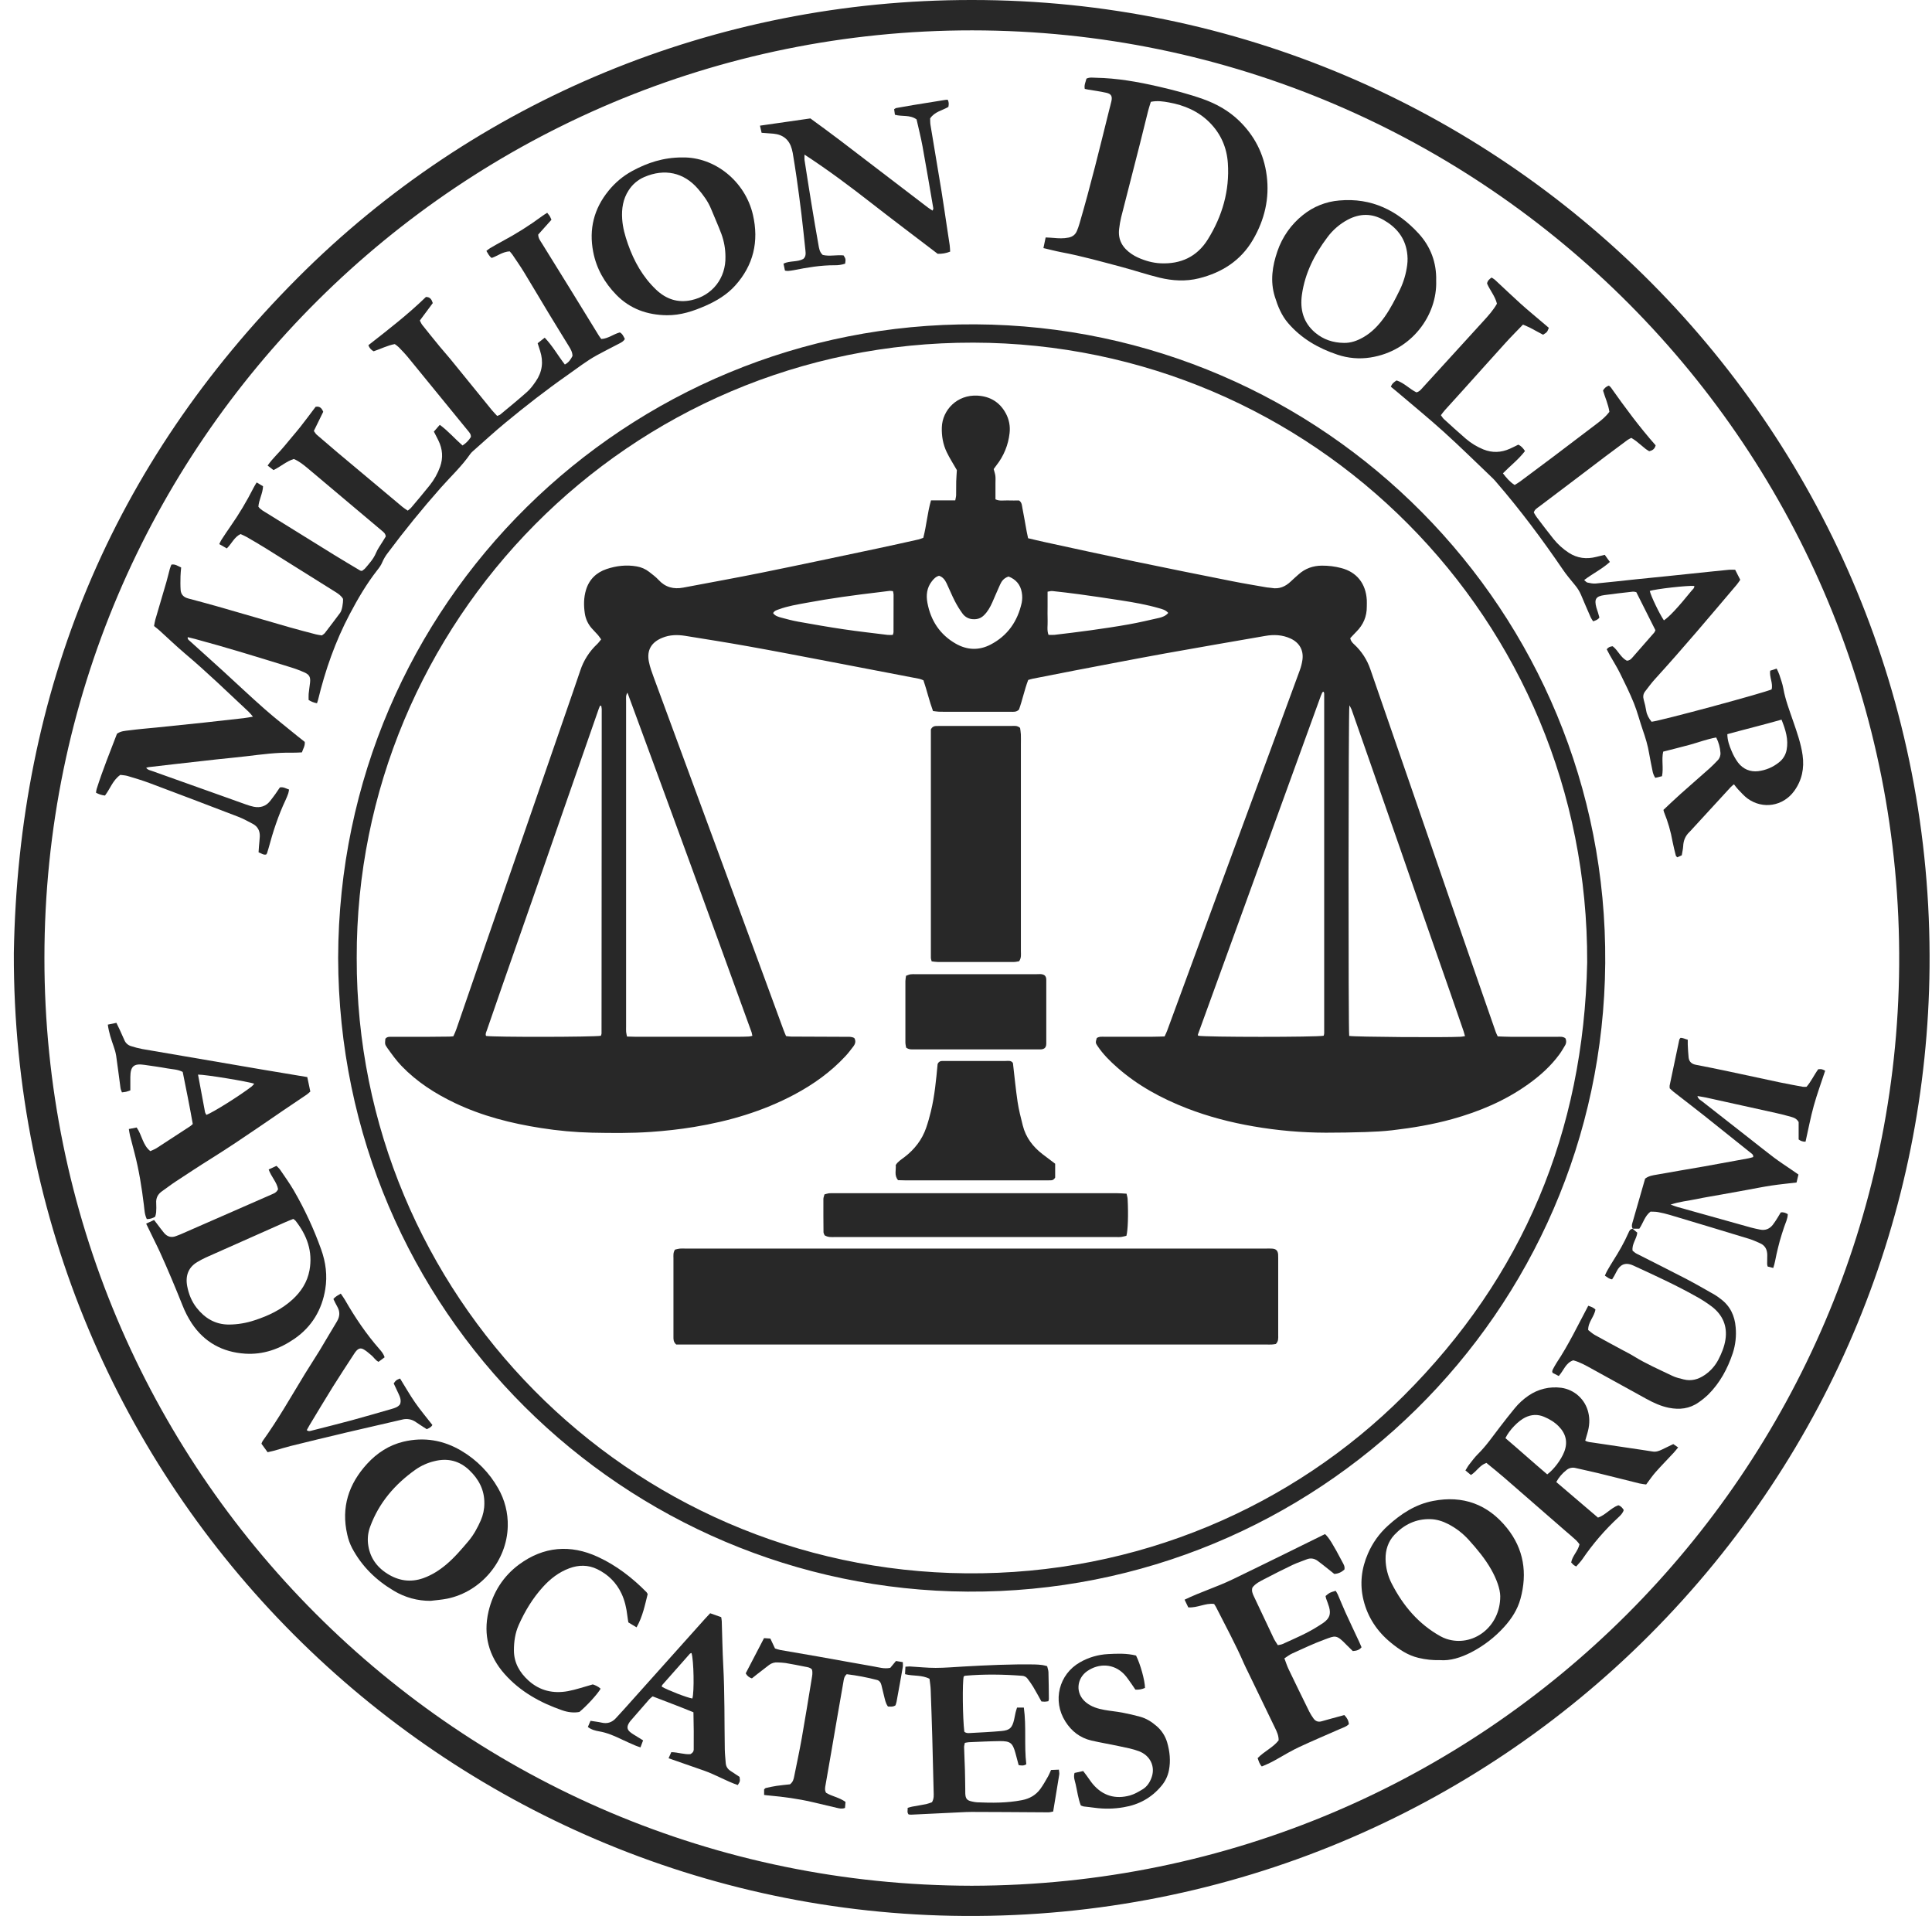
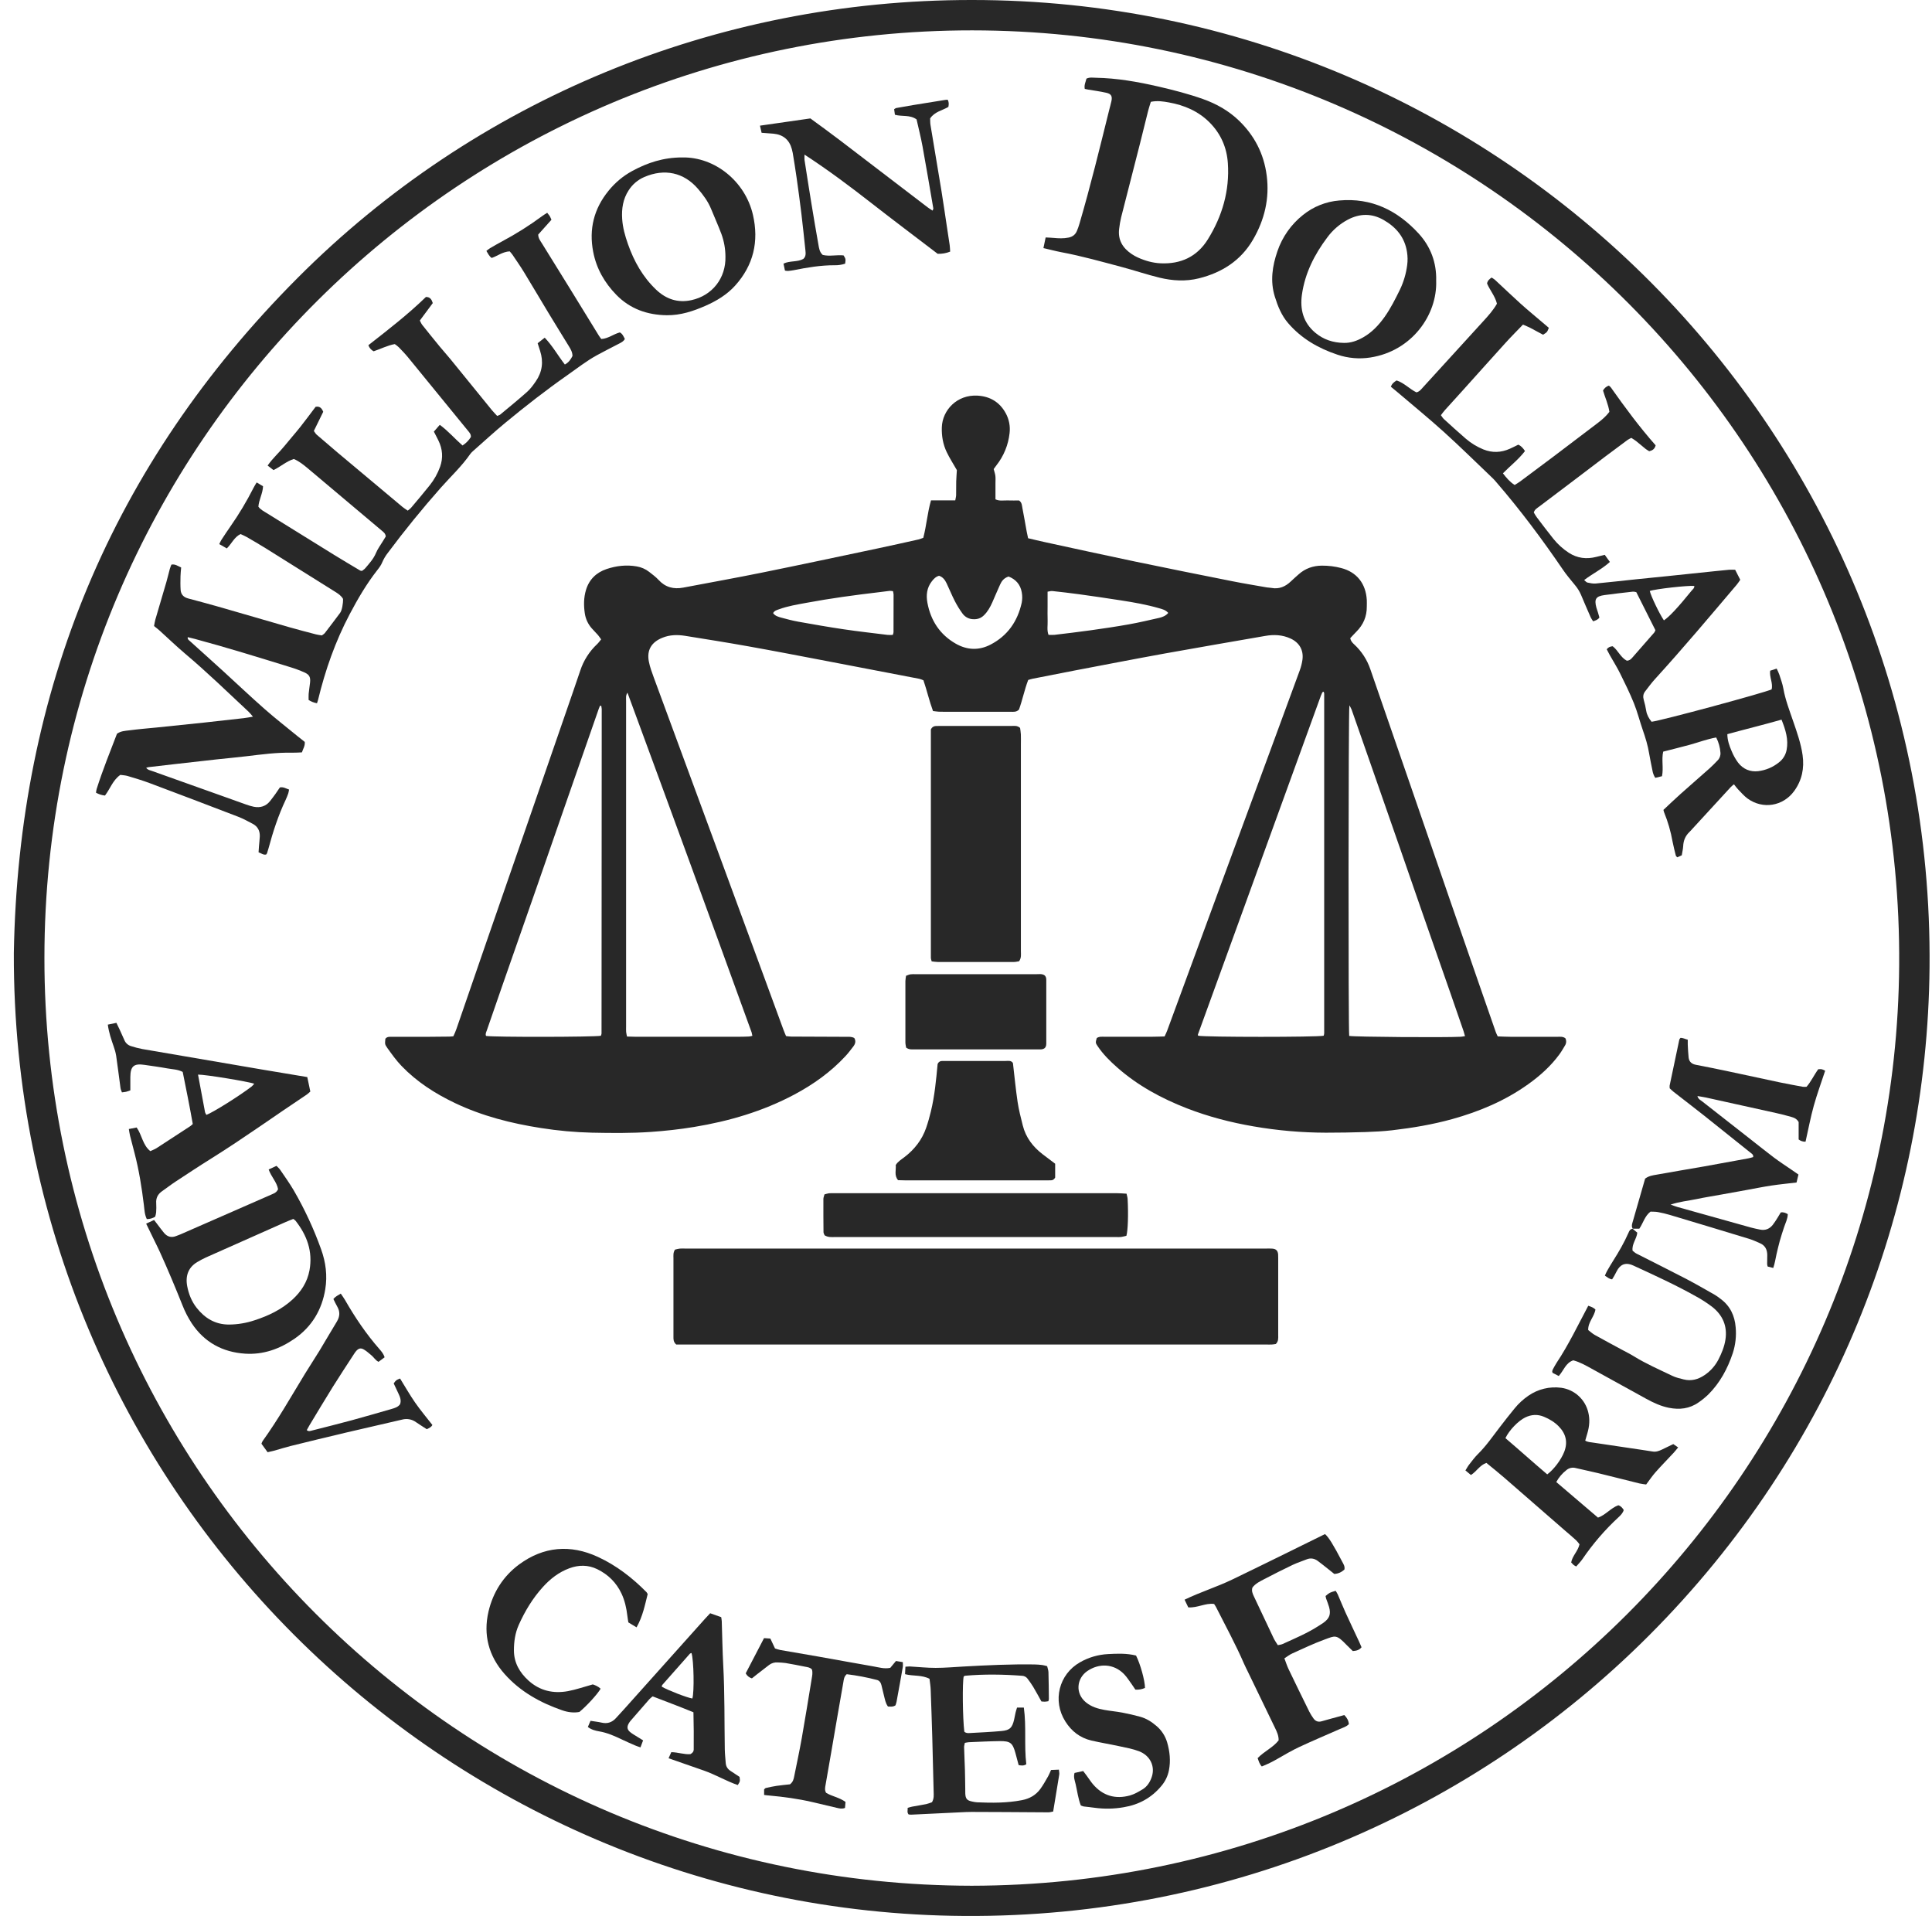
<svg xmlns="http://www.w3.org/2000/svg" width="119" height="118" viewBox="0 0 119 118" fill="none">
  <g opacity="0.9" clip-path="url(#clip0_5079_4)">
    <path d="M59.859 -0C92.548 -0.015 119.166 26.648 118.849 59.593C118.705 74.538 112.936 89.344 101.567 100.727C90.793 111.515 75.829 118.105 59.393 117.998C27.371 117.79 0.763 91.724 0.852 58.705C1.129 42.516 6.887 28.602 18.317 17.13C29.235 6.173 44.1 -0.013 59.859 -0ZM59.854 116.137C91.551 116.085 116.754 90.496 116.978 59.434C117.206 27.673 91.494 1.885 59.879 1.87C28.553 1.855 2.748 27.211 2.736 58.987C2.724 90.522 28.239 116.095 59.854 116.137Z" fill="#111111" />
-     <path d="M20.828 58.983C20.886 37.128 38.637 19.852 60.082 19.975C81.545 20.097 99.04 37.615 98.873 59.316C98.706 80.835 81.11 98.148 59.609 98.023C38.507 97.901 20.876 80.816 20.828 58.983ZM21.972 58.998C21.928 79.689 38.67 96.712 59.515 96.896C70.069 96.989 79.629 92.78 86.446 85.975C93.82 78.619 97.544 69.686 97.761 59.28C97.85 38.135 80.875 21.147 59.957 21.102C38.667 21.056 21.917 38.365 21.972 58.998Z" fill="#111111" />
    <path d="M18.098 28.268C17.639 28.41 17.288 28.74 16.845 28.951L16.484 28.672C16.798 28.218 17.194 27.874 17.519 27.471C17.838 27.075 18.177 26.696 18.493 26.298C18.817 25.891 19.125 25.47 19.44 25.054C19.691 25.004 19.816 25.134 19.909 25.361C19.72 25.747 19.527 26.14 19.331 26.542C19.398 26.631 19.443 26.715 19.509 26.773C19.933 27.141 20.36 27.506 20.789 27.868C21.628 28.574 22.469 29.278 23.311 29.98C23.803 30.392 24.293 30.807 24.787 31.217C24.887 31.3 24.999 31.367 25.114 31.449C25.197 31.379 25.266 31.336 25.315 31.278C25.702 30.817 26.094 30.36 26.467 29.889C26.744 29.544 26.961 29.155 27.11 28.739C27.303 28.191 27.26 27.662 27.011 27.144C26.925 26.964 26.829 26.788 26.724 26.582L27.088 26.163C27.61 26.547 28.012 27.019 28.488 27.435C28.698 27.303 28.874 27.125 29.004 26.913C29.014 26.729 28.902 26.624 28.811 26.512C27.587 25.009 26.362 23.508 25.134 22.009C24.956 21.792 24.76 21.59 24.566 21.389C24.487 21.317 24.404 21.251 24.316 21.191C23.854 21.277 23.449 21.491 23.014 21.635C22.862 21.556 22.746 21.422 22.69 21.26C23.911 20.306 25.134 19.359 26.235 18.289C26.496 18.289 26.584 18.441 26.657 18.666L25.859 19.741C25.917 19.848 25.95 19.936 26.006 20.007C26.363 20.456 26.724 20.904 27.09 21.349C27.302 21.607 27.528 21.854 27.739 22.112C28.593 23.158 29.445 24.206 30.295 25.256C30.395 25.378 30.509 25.49 30.623 25.615C30.703 25.58 30.77 25.567 30.817 25.527C31.372 25.066 31.932 24.61 32.47 24.13C32.677 23.945 32.846 23.712 33.004 23.482C33.402 22.906 33.483 22.277 33.267 21.61C33.218 21.46 33.171 21.308 33.116 21.138L33.552 20.797C34.038 21.305 34.369 21.905 34.792 22.449C35.031 22.325 35.158 22.128 35.262 21.924C35.26 21.686 35.149 21.501 35.037 21.319C34.625 20.646 34.208 19.977 33.8 19.302C33.288 18.455 32.787 17.602 32.272 16.757C32.049 16.393 31.804 16.041 31.565 15.687C31.512 15.615 31.454 15.546 31.394 15.48C30.964 15.503 30.65 15.761 30.286 15.887C30.125 15.777 30.062 15.616 29.958 15.453C30.03 15.393 30.105 15.336 30.183 15.285C30.424 15.143 30.669 15.004 30.916 14.871C31.79 14.405 32.628 13.876 33.424 13.287C33.508 13.225 33.599 13.173 33.705 13.105C33.759 13.167 33.809 13.231 33.856 13.299C33.897 13.375 33.933 13.454 33.966 13.534L33.151 14.446C33.154 14.674 33.276 14.822 33.373 14.978C33.948 15.912 34.529 16.841 35.105 17.774C35.702 18.741 36.297 19.709 36.891 20.678C36.931 20.745 36.983 20.805 37.037 20.879C37.458 20.855 37.78 20.578 38.178 20.472C38.336 20.552 38.404 20.711 38.487 20.878C38.389 21.05 38.214 21.119 38.052 21.204C37.626 21.427 37.196 21.642 36.774 21.873C36.127 22.227 35.549 22.684 34.947 23.105C33.631 24.026 32.368 25.013 31.131 26.033C30.46 26.586 29.821 27.176 29.168 27.751C29.095 27.81 29.029 27.877 28.971 27.952C28.444 28.715 27.764 29.346 27.153 30.036C26.009 31.329 24.92 32.667 23.888 34.051C23.748 34.229 23.632 34.425 23.543 34.633C23.476 34.803 23.36 34.959 23.245 35.105C22.583 35.949 22.044 36.869 21.543 37.818C20.656 39.497 20.035 41.267 19.59 43.106C19.575 43.169 19.55 43.227 19.525 43.311C19.342 43.279 19.167 43.211 19.01 43.11C19.01 42.989 19.001 42.859 19.012 42.729C19.034 42.503 19.07 42.279 19.096 42.053C19.136 41.709 19.061 41.549 18.748 41.411C18.467 41.286 18.179 41.179 17.885 41.09C15.932 40.487 13.98 39.881 12.006 39.35C11.866 39.313 11.725 39.28 11.564 39.241C11.542 39.378 11.633 39.423 11.694 39.479C12.377 40.098 13.067 40.713 13.748 41.335C14.598 42.11 15.432 42.904 16.295 43.663C16.947 44.237 17.633 44.771 18.306 45.322C18.46 45.449 18.618 45.571 18.771 45.692C18.797 45.938 18.667 46.115 18.596 46.337C18.386 46.344 18.188 46.361 17.989 46.357C17.05 46.335 16.123 46.462 15.194 46.573C14.584 46.647 13.971 46.7 13.36 46.767C12.483 46.863 11.607 46.962 10.731 47.063C10.213 47.122 9.696 47.182 9.178 47.243C9.127 47.249 9.077 47.265 9.005 47.283C9.098 47.423 9.235 47.435 9.353 47.478C10.813 47.999 12.274 48.519 13.734 49.039C14.212 49.209 14.689 49.384 15.168 49.552C15.318 49.607 15.473 49.652 15.629 49.685C16.028 49.763 16.373 49.662 16.633 49.338C16.75 49.192 16.86 49.041 16.97 48.89C17.063 48.76 17.151 48.626 17.238 48.497C17.451 48.45 17.609 48.561 17.804 48.626C17.793 48.704 17.778 48.782 17.757 48.858C17.709 48.997 17.654 49.133 17.592 49.267C17.139 50.225 16.812 51.228 16.539 52.249C16.511 52.352 16.479 52.455 16.445 52.556C16.431 52.581 16.414 52.605 16.394 52.627C16.224 52.667 16.098 52.552 15.926 52.49C15.934 52.366 15.94 52.249 15.95 52.133C15.966 51.933 15.99 51.735 16.001 51.535C16.02 51.183 15.884 50.906 15.569 50.738C15.274 50.582 14.98 50.42 14.67 50.3C12.85 49.6 11.026 48.908 9.198 48.222C8.761 48.059 8.312 47.926 7.865 47.792C7.715 47.747 7.553 47.743 7.411 47.723C6.941 48.054 6.786 48.583 6.465 48.996C6.271 48.975 6.083 48.915 5.912 48.82C5.921 48.742 5.935 48.664 5.954 48.588C6.321 47.428 6.78 46.303 7.205 45.189C7.449 45.017 7.712 45.012 7.959 44.98C8.528 44.904 9.102 44.859 9.673 44.802C10.643 44.702 11.614 44.603 12.584 44.5C13.394 44.413 14.204 44.323 15.014 44.229C15.182 44.21 15.35 44.175 15.581 44.138C15.464 44.004 15.396 43.91 15.312 43.833C14.023 42.629 12.756 41.398 11.405 40.26C10.864 39.803 10.355 39.309 9.829 38.834C9.719 38.735 9.601 38.647 9.488 38.556C9.521 38.389 9.535 38.272 9.568 38.16C9.792 37.39 10.022 36.622 10.246 35.852C10.323 35.583 10.386 35.309 10.46 35.038C10.485 34.95 10.522 34.866 10.556 34.774C10.786 34.725 10.948 34.859 11.158 34.948C11.144 35.127 11.122 35.31 11.118 35.493C11.113 35.774 11.106 36.053 11.126 36.331C11.145 36.617 11.314 36.784 11.595 36.858C12.292 37.041 12.988 37.232 13.682 37.43C15.069 37.828 16.452 38.237 17.84 38.634C18.379 38.789 18.924 38.928 19.465 39.07C19.58 39.1 19.7 39.112 19.826 39.133C19.89 39.083 19.964 39.044 20.011 38.984C20.329 38.571 20.643 38.157 20.953 37.739C21.061 37.593 21.139 37.172 21.129 36.884C21.023 36.695 20.848 36.574 20.666 36.46C19.229 35.558 17.79 34.657 16.351 33.758C15.965 33.517 15.571 33.291 15.178 33.063C15.064 32.997 14.938 32.949 14.817 32.891C14.426 33.079 14.273 33.481 13.971 33.776L13.505 33.509C13.544 33.421 13.588 33.335 13.636 33.251C13.819 32.97 14.003 32.692 14.195 32.418C14.724 31.661 15.198 30.868 15.615 30.045C15.668 29.94 15.733 29.841 15.809 29.712L16.202 29.948C16.185 30.393 15.947 30.774 15.915 31.204C16.046 31.386 16.239 31.482 16.419 31.594C17.804 32.454 19.191 33.313 20.578 34.172C21.112 34.502 21.653 34.819 22.192 35.142C22.226 35.153 22.26 35.16 22.294 35.162C22.353 35.115 22.435 35.067 22.495 34.999C22.745 34.705 23.006 34.423 23.159 34.054C23.265 33.798 23.44 33.569 23.584 33.329C23.646 33.226 23.709 33.125 23.761 33.04C23.742 32.849 23.615 32.764 23.504 32.671C21.981 31.386 20.457 30.103 18.931 28.821C18.675 28.609 18.413 28.4 18.098 28.268Z" fill="#111111" />
-     <path d="M101.726 44.45C102.259 44.401 108.736 42.651 109.121 42.456C109.22 42.078 108.977 41.711 109.031 41.307L109.433 41.177C109.494 41.298 109.549 41.423 109.597 41.55C109.686 41.831 109.791 42.108 109.842 42.396C109.966 43.099 110.224 43.759 110.452 44.428C110.686 45.11 110.929 45.791 111.03 46.51C111.142 47.31 110.992 48.054 110.512 48.716C109.829 49.657 108.574 49.862 107.635 49.176C107.423 49.02 107.246 48.812 107.061 48.622C106.969 48.528 106.894 48.418 106.802 48.303C106.733 48.356 106.667 48.413 106.605 48.473C105.817 49.329 105.03 50.186 104.244 51.042C104.18 51.111 104.12 51.184 104.052 51.248C103.807 51.482 103.691 51.767 103.675 52.105C103.665 52.29 103.619 52.473 103.587 52.675L103.306 52.8C103.266 52.75 103.229 52.724 103.22 52.69C103.151 52.405 103.075 52.121 103.02 51.833C102.911 51.214 102.736 50.608 102.498 50.027C102.483 49.99 102.476 49.951 102.458 49.878C102.798 49.56 103.143 49.228 103.501 48.908C104.099 48.373 104.706 47.849 105.306 47.315C105.475 47.164 105.633 47 105.79 46.836C105.853 46.775 105.901 46.701 105.932 46.62C105.963 46.538 105.976 46.45 105.97 46.363C105.948 46.034 105.859 45.713 105.708 45.419C105.149 45.517 104.624 45.719 104.089 45.866C103.554 46.012 103.005 46.147 102.443 46.291C102.331 46.792 102.473 47.292 102.37 47.804L101.955 47.906C101.864 47.766 101.804 47.607 101.779 47.442C101.713 47.101 101.636 46.762 101.58 46.419C101.5 45.915 101.35 45.432 101.183 44.951C100.995 44.409 100.856 43.847 100.642 43.316C100.387 42.685 100.085 42.072 99.783 41.462C99.593 41.08 99.363 40.717 99.153 40.345C99.088 40.23 99.03 40.111 98.965 39.988C99.06 39.858 99.179 39.814 99.332 39.8C99.662 40.054 99.822 40.492 100.198 40.688C100.354 40.691 100.445 40.608 100.525 40.519C100.985 39.997 101.443 39.474 101.898 38.949C101.923 38.92 101.933 38.879 101.964 38.812L100.786 36.468C100.706 36.455 100.639 36.431 100.576 36.438C99.992 36.504 99.408 36.569 98.826 36.649C98.297 36.721 98.188 36.896 98.326 37.412C98.354 37.515 98.393 37.615 98.424 37.717C98.455 37.82 98.483 37.922 98.514 38.029C98.426 38.169 98.286 38.208 98.129 38.265C98.075 38.191 98.026 38.113 97.983 38.032C97.779 37.567 97.576 37.102 97.381 36.633C97.286 36.412 97.158 36.207 97.001 36.024C96.747 35.714 96.487 35.408 96.262 35.078C94.995 33.22 93.653 31.42 92.183 29.718C92.113 29.637 92.046 29.553 91.969 29.479C90.962 28.52 89.973 27.541 88.942 26.609C87.991 25.748 86.995 24.937 86.018 24.105C85.908 24.01 85.794 23.919 85.67 23.818C85.737 23.628 85.867 23.526 86.024 23.43C86.488 23.584 86.822 23.957 87.241 24.163C87.43 24.123 87.524 23.988 87.631 23.872C88.884 22.5 90.136 21.127 91.388 19.753C91.685 19.427 91.979 19.1 92.203 18.704C92.091 18.239 91.771 17.878 91.595 17.462C91.623 17.287 91.73 17.192 91.876 17.093C91.951 17.138 92.023 17.188 92.091 17.243C92.621 17.733 93.14 18.235 93.677 18.718C94.145 19.137 94.631 19.535 95.109 19.943L95.399 20.19C95.294 20.46 95.294 20.46 95.043 20.614C94.793 20.48 94.527 20.333 94.257 20.192C94.118 20.12 93.971 20.064 93.806 19.992C93.438 20.375 93.079 20.733 92.739 21.108C91.859 22.078 90.987 23.056 90.11 24.03C89.743 24.437 89.372 24.841 89.006 25.249C88.918 25.346 88.842 25.454 88.751 25.57C88.819 25.661 88.864 25.744 88.93 25.804C89.374 26.208 89.817 26.616 90.274 27.008C90.599 27.289 90.967 27.515 91.363 27.677C91.915 27.9 92.459 27.878 92.997 27.637C93.167 27.561 93.333 27.477 93.519 27.385C93.687 27.46 93.809 27.591 93.93 27.779C93.542 28.289 93.032 28.681 92.571 29.15C92.784 29.425 92.991 29.675 93.294 29.869C93.41 29.795 93.526 29.731 93.631 29.653C94.338 29.127 95.045 28.599 95.751 28.069C96.636 27.4 97.521 26.729 98.403 26.057C98.668 25.857 98.922 25.638 99.129 25.365C99.063 24.897 98.858 24.472 98.737 24.051C98.775 23.979 98.826 23.916 98.888 23.864C98.95 23.812 99.021 23.773 99.098 23.748C99.142 23.781 99.183 23.819 99.219 23.86C100.09 25.092 100.985 26.305 101.978 27.426C101.922 27.654 101.784 27.741 101.583 27.79C101.507 27.747 101.434 27.7 101.363 27.649C101.165 27.49 100.974 27.322 100.775 27.165C100.683 27.091 100.579 27.033 100.481 26.968C100.402 27.005 100.325 27.046 100.252 27.092C99.789 27.434 99.328 27.777 98.869 28.122C98.207 28.622 97.549 29.126 96.888 29.625C96.195 30.15 95.5 30.669 94.808 31.197C94.683 31.292 94.531 31.366 94.473 31.561C94.527 31.66 94.586 31.756 94.65 31.848C94.99 32.296 95.326 32.746 95.678 33.182C95.947 33.517 96.266 33.807 96.625 34.041C97.152 34.383 97.716 34.45 98.315 34.299C98.482 34.259 98.65 34.219 98.844 34.17L99.159 34.609C98.672 35.05 98.101 35.324 97.576 35.723C97.66 35.791 97.711 35.864 97.774 35.877C97.942 35.912 98.118 35.953 98.286 35.937C99.137 35.857 99.987 35.759 100.837 35.67C101.448 35.606 102.06 35.55 102.671 35.485C103.615 35.387 104.558 35.289 105.501 35.19C105.833 35.155 106.166 35.119 106.499 35.09C106.616 35.079 106.736 35.09 106.876 35.09L107.19 35.708C107.114 35.815 107.052 35.916 106.977 36.005C105.316 37.963 103.664 39.928 101.935 41.826C101.719 42.063 101.53 42.324 101.333 42.577C101.208 42.738 101.188 42.909 101.246 43.106C101.31 43.324 101.36 43.545 101.396 43.769C101.437 44.027 101.559 44.239 101.726 44.45ZM106.394 45.213C106.398 45.599 106.517 45.926 106.652 46.242C106.756 46.501 106.893 46.747 107.059 46.972C107.366 47.367 107.795 47.551 108.294 47.494C108.761 47.437 109.204 47.25 109.57 46.955C109.818 46.767 109.987 46.493 110.045 46.187C110.169 45.545 109.984 44.953 109.732 44.321C108.608 44.641 107.5 44.91 106.394 45.215V45.213ZM102.488 38.206C102.83 37.975 103.351 37.416 104.187 36.385C104.259 36.297 104.372 36.226 104.359 36.087C103.968 36.046 101.921 36.278 101.617 36.397C101.683 36.701 102.21 37.803 102.488 38.208V38.206Z" fill="#111111" />
+     <path d="M101.726 44.45C102.259 44.401 108.736 42.651 109.121 42.456C109.22 42.078 108.977 41.711 109.031 41.307L109.433 41.177C109.494 41.298 109.549 41.423 109.597 41.55C109.686 41.831 109.791 42.108 109.842 42.396C109.966 43.099 110.224 43.759 110.452 44.428C110.686 45.11 110.929 45.791 111.03 46.51C111.142 47.31 110.992 48.054 110.512 48.716C109.829 49.657 108.574 49.862 107.635 49.176C107.423 49.02 107.246 48.812 107.061 48.622C106.969 48.528 106.894 48.418 106.802 48.303C106.733 48.356 106.667 48.413 106.605 48.473C105.817 49.329 105.03 50.186 104.244 51.042C104.18 51.111 104.12 51.184 104.052 51.248C103.807 51.482 103.691 51.767 103.675 52.105C103.665 52.29 103.619 52.473 103.587 52.675L103.306 52.8C103.266 52.75 103.229 52.724 103.22 52.69C103.151 52.405 103.075 52.121 103.02 51.833C102.911 51.214 102.736 50.608 102.498 50.027C102.483 49.99 102.476 49.951 102.458 49.878C102.798 49.56 103.143 49.228 103.501 48.908C104.099 48.373 104.706 47.849 105.306 47.315C105.475 47.164 105.633 47 105.79 46.836C105.853 46.775 105.901 46.701 105.932 46.62C105.963 46.538 105.976 46.45 105.97 46.363C105.948 46.034 105.859 45.713 105.708 45.419C105.149 45.517 104.624 45.719 104.089 45.866C103.554 46.012 103.005 46.147 102.443 46.291C102.331 46.792 102.473 47.292 102.37 47.804L101.955 47.906C101.864 47.766 101.804 47.607 101.779 47.442C101.713 47.101 101.636 46.762 101.58 46.419C101.5 45.915 101.35 45.432 101.183 44.951C100.995 44.409 100.856 43.847 100.642 43.316C100.387 42.685 100.085 42.072 99.783 41.462C99.593 41.08 99.363 40.717 99.153 40.345C99.088 40.23 99.03 40.111 98.965 39.988C99.06 39.858 99.179 39.814 99.332 39.8C99.662 40.054 99.822 40.492 100.198 40.688C100.354 40.691 100.445 40.608 100.525 40.519C100.985 39.997 101.443 39.474 101.898 38.949C101.923 38.92 101.933 38.879 101.964 38.812L100.786 36.468C100.706 36.455 100.639 36.431 100.576 36.438C99.992 36.504 99.408 36.569 98.826 36.649C98.297 36.721 98.188 36.896 98.326 37.412C98.354 37.515 98.393 37.615 98.424 37.717C98.455 37.82 98.483 37.922 98.514 38.029C98.426 38.169 98.286 38.208 98.129 38.265C98.075 38.191 98.026 38.113 97.983 38.032C97.779 37.567 97.576 37.102 97.381 36.633C97.286 36.412 97.158 36.207 97.001 36.024C96.747 35.714 96.487 35.408 96.262 35.078C94.995 33.22 93.653 31.42 92.183 29.718C92.113 29.637 92.046 29.553 91.969 29.479C90.962 28.52 89.973 27.541 88.942 26.609C87.991 25.748 86.995 24.937 86.018 24.105C85.908 24.01 85.794 23.919 85.67 23.818C85.737 23.628 85.867 23.526 86.024 23.43C86.488 23.584 86.822 23.957 87.241 24.163C87.43 24.123 87.524 23.988 87.631 23.872C88.884 22.5 90.136 21.127 91.388 19.753C91.685 19.427 91.979 19.1 92.203 18.704C92.091 18.239 91.771 17.878 91.595 17.462C91.623 17.287 91.73 17.192 91.876 17.093C91.951 17.138 92.023 17.188 92.091 17.243C92.621 17.733 93.14 18.235 93.677 18.718C94.145 19.137 94.631 19.535 95.109 19.943L95.399 20.19C95.294 20.46 95.294 20.46 95.043 20.614C94.793 20.48 94.527 20.333 94.257 20.192C94.118 20.12 93.971 20.064 93.806 19.992C93.438 20.375 93.079 20.733 92.739 21.108C91.859 22.078 90.987 23.056 90.11 24.03C89.743 24.437 89.372 24.841 89.006 25.249C88.918 25.346 88.842 25.454 88.751 25.57C88.819 25.661 88.864 25.744 88.93 25.804C89.374 26.208 89.817 26.616 90.274 27.008C90.599 27.289 90.967 27.515 91.363 27.677C91.915 27.9 92.459 27.878 92.997 27.637C93.167 27.561 93.333 27.477 93.519 27.385C93.687 27.46 93.809 27.591 93.93 27.779C93.542 28.289 93.032 28.681 92.571 29.15C92.784 29.425 92.991 29.675 93.294 29.869C93.41 29.795 93.526 29.731 93.631 29.653C94.338 29.127 95.045 28.599 95.751 28.069C96.636 27.4 97.521 26.729 98.403 26.057C98.668 25.857 98.922 25.638 99.129 25.365C99.063 24.897 98.858 24.472 98.737 24.051C98.775 23.979 98.826 23.916 98.888 23.864C98.95 23.812 99.021 23.773 99.098 23.748C99.142 23.781 99.183 23.819 99.219 23.86C100.09 25.092 100.985 26.305 101.978 27.426C101.922 27.654 101.784 27.741 101.583 27.79C101.507 27.747 101.434 27.7 101.363 27.649C101.165 27.49 100.974 27.322 100.775 27.165C100.683 27.091 100.579 27.033 100.481 26.968C100.402 27.005 100.325 27.046 100.252 27.092C99.789 27.434 99.328 27.777 98.869 28.122C98.207 28.622 97.549 29.126 96.888 29.625C96.195 30.15 95.5 30.669 94.808 31.197C94.683 31.292 94.531 31.366 94.473 31.561C94.527 31.66 94.586 31.756 94.65 31.848C94.99 32.296 95.326 32.746 95.678 33.182C95.947 33.517 96.266 33.807 96.625 34.041C97.152 34.383 97.716 34.45 98.315 34.299C98.482 34.259 98.65 34.219 98.844 34.17L99.159 34.609C98.672 35.05 98.101 35.324 97.576 35.723C97.66 35.791 97.711 35.864 97.774 35.877C97.942 35.912 98.118 35.953 98.286 35.937C99.137 35.857 99.987 35.759 100.837 35.67C101.448 35.606 102.06 35.55 102.671 35.485C105.833 35.155 106.166 35.119 106.499 35.09C106.616 35.079 106.736 35.09 106.876 35.09L107.19 35.708C107.114 35.815 107.052 35.916 106.977 36.005C105.316 37.963 103.664 39.928 101.935 41.826C101.719 42.063 101.53 42.324 101.333 42.577C101.208 42.738 101.188 42.909 101.246 43.106C101.31 43.324 101.36 43.545 101.396 43.769C101.437 44.027 101.559 44.239 101.726 44.45ZM106.394 45.213C106.398 45.599 106.517 45.926 106.652 46.242C106.756 46.501 106.893 46.747 107.059 46.972C107.366 47.367 107.795 47.551 108.294 47.494C108.761 47.437 109.204 47.25 109.57 46.955C109.818 46.767 109.987 46.493 110.045 46.187C110.169 45.545 109.984 44.953 109.732 44.321C108.608 44.641 107.5 44.91 106.394 45.215V45.213ZM102.488 38.206C102.83 37.975 103.351 37.416 104.187 36.385C104.259 36.297 104.372 36.226 104.359 36.087C103.968 36.046 101.921 36.278 101.617 36.397C101.683 36.701 102.21 37.803 102.488 38.208V38.206Z" fill="#111111" />
    <path d="M64.269 15.28C64.32 15.037 64.36 14.845 64.406 14.624C64.589 14.634 64.746 14.638 64.902 14.653C65.209 14.682 65.512 14.695 65.819 14.632C66.065 14.581 66.233 14.452 66.329 14.228C66.391 14.081 66.445 13.93 66.489 13.776C67.168 11.457 67.741 9.109 68.322 6.763C68.367 6.581 68.421 6.401 68.459 6.219C68.519 5.929 68.444 5.783 68.151 5.716C67.775 5.629 67.389 5.58 67.008 5.515C66.945 5.504 66.881 5.489 66.816 5.475C66.764 5.236 66.873 5.046 66.918 4.844C67.11 4.749 67.299 4.785 67.482 4.788C68.798 4.81 70.085 5.039 71.363 5.333C72.286 5.547 73.204 5.783 74.099 6.101C74.928 6.395 75.684 6.821 76.316 7.432C77.27 8.353 77.847 9.476 78.02 10.798C78.206 12.218 77.889 13.54 77.177 14.761C76.43 16.046 75.268 16.788 73.846 17.142C73.038 17.343 72.222 17.295 71.424 17.102C70.646 16.914 69.886 16.655 69.112 16.449C67.874 16.121 66.641 15.771 65.379 15.534C65.029 15.467 64.682 15.375 64.269 15.28ZM70.885 6.271C70.824 6.472 70.764 6.647 70.718 6.827C70.548 7.499 70.387 8.174 70.216 8.846C69.831 10.359 69.439 11.87 69.056 13.383C69.001 13.617 68.96 13.853 68.933 14.092C68.846 14.78 69.155 15.277 69.708 15.648C69.83 15.73 69.959 15.801 70.092 15.862C70.534 16.06 71 16.193 71.482 16.216C72.726 16.274 73.733 15.814 74.399 14.738C75.287 13.306 75.742 11.744 75.629 10.051C75.565 9.09 75.198 8.241 74.508 7.546C73.817 6.852 72.954 6.48 72 6.309C71.645 6.245 71.29 6.188 70.885 6.271Z" fill="#111111" />
    <path d="M100.567 75.677C100.494 75.566 100.507 75.448 100.541 75.33C100.807 74.406 101.073 73.483 101.33 72.588C101.565 72.41 101.812 72.385 102.043 72.343C103.002 72.168 103.964 72.012 104.924 71.843C105.844 71.68 106.763 71.51 107.683 71.341C107.787 71.322 107.888 71.288 107.985 71.261C108.011 71.111 107.905 71.058 107.827 70.995C106.878 70.234 105.928 69.475 104.977 68.717C104.349 68.219 103.711 67.733 103.079 67.239C102.996 67.174 102.922 67.097 102.846 67.028C102.837 66.971 102.835 66.914 102.84 66.857C103.036 65.916 103.234 64.976 103.434 64.035C103.441 63.999 103.474 63.968 103.505 63.92C103.665 63.912 103.801 63.997 103.956 64.032C103.956 64.15 103.952 64.241 103.956 64.331C103.971 64.597 103.979 64.865 104.009 65.129C104.038 65.384 104.194 65.527 104.451 65.576C105.08 65.697 105.709 65.824 106.337 65.956C107.434 66.188 108.53 66.43 109.629 66.661C110.099 66.76 110.572 66.844 111.045 66.932C111.12 66.938 111.196 66.938 111.272 66.932C111.555 66.608 111.737 66.2 111.994 65.85C112.211 65.837 112.211 65.837 112.42 65.942C112.184 66.66 111.921 67.373 111.718 68.102C111.518 68.821 111.382 69.557 111.211 70.313C111.057 70.32 110.906 70.271 110.786 70.175V69.104C110.657 68.879 110.482 68.831 110.319 68.783C110.011 68.693 109.7 68.615 109.387 68.546C107.953 68.226 106.519 67.909 105.085 67.595C104.918 67.558 104.748 67.536 104.552 67.502C104.6 67.694 104.744 67.752 104.852 67.837C105.839 68.613 106.828 69.388 107.82 70.162C108.304 70.54 108.783 70.928 109.273 71.296C109.626 71.561 109.996 71.8 110.361 72.05L110.774 72.336C110.734 72.501 110.698 72.654 110.657 72.826C110.133 72.889 109.617 72.938 109.105 73.015C108.593 73.092 108.079 73.198 107.567 73.29L106.03 73.568C105.517 73.661 105.002 73.742 104.493 73.849C103.983 73.957 103.469 73.996 102.9 74.188C103.088 74.254 103.197 74.299 103.31 74.331C104.827 74.757 106.345 75.181 107.863 75.604C108.043 75.653 108.225 75.69 108.41 75.727C108.731 75.792 108.992 75.687 109.191 75.436C109.298 75.3 109.389 75.152 109.483 75.005C109.554 74.895 109.619 74.779 109.684 74.671C109.857 74.64 109.985 74.698 110.117 74.776C110.11 75.074 109.972 75.323 109.886 75.587C109.795 75.868 109.702 76.146 109.623 76.43C109.548 76.7 109.486 76.974 109.422 77.247C109.359 77.52 109.325 77.795 109.222 78.09L108.879 78.002C108.863 77.956 108.852 77.907 108.846 77.858C108.846 77.671 108.854 77.484 108.853 77.296C108.853 76.96 108.72 76.7 108.398 76.563C108.19 76.474 107.984 76.373 107.768 76.307C106.133 75.808 104.497 75.314 102.859 74.825C102.615 74.753 102.368 74.694 102.118 74.648C101.964 74.62 101.802 74.628 101.662 74.62C101.304 74.895 101.216 75.312 100.974 75.671H100.557L100.567 75.677Z" fill="#111111" />
    <path d="M82.802 105.625C82.973 105.795 83.062 105.966 83.083 106.184C82.926 106.345 82.718 106.401 82.526 106.486C81.695 106.853 80.858 107.205 80.035 107.589C79.576 107.803 79.138 108.062 78.698 108.314C78.384 108.498 78.057 108.657 77.719 108.791C77.577 108.643 77.531 108.464 77.463 108.278C77.86 107.861 78.412 107.628 78.757 107.182C78.761 106.893 78.652 106.66 78.543 106.435C77.987 105.278 77.429 104.123 76.868 102.97C76.788 102.801 76.699 102.636 76.625 102.464C76.111 101.273 75.486 100.136 74.903 98.979C74.873 98.919 74.833 98.866 74.782 98.784C74.253 98.71 73.76 99.034 73.191 98.993C73.125 98.855 73.051 98.703 72.963 98.52C73.932 98.048 74.944 97.739 75.893 97.281C76.856 96.817 77.817 96.348 78.775 95.876C79.721 95.413 80.667 94.947 81.612 94.479C81.843 94.68 82.094 95.081 82.68 96.194C82.753 96.334 82.849 96.47 82.808 96.664C82.647 96.806 82.458 96.921 82.183 96.933C82.055 96.831 81.912 96.714 81.766 96.599C81.566 96.442 81.371 96.281 81.166 96.132C80.961 95.983 80.733 95.935 80.484 96.035C80.199 96.151 79.904 96.242 79.628 96.373C79.037 96.654 78.453 96.951 77.872 97.253C77.602 97.393 77.322 97.529 77.141 97.775C77.081 97.976 77.148 98.136 77.222 98.294C77.63 99.165 78.041 100.035 78.455 100.904C78.523 101.045 78.616 101.174 78.707 101.32C78.819 101.295 78.913 101.289 78.994 101.252C79.76 100.904 80.538 100.578 81.247 100.117C81.337 100.059 81.428 100.004 81.515 99.942C81.889 99.674 81.986 99.412 81.864 98.971C81.814 98.791 81.739 98.618 81.678 98.441C81.665 98.393 81.654 98.344 81.647 98.294C81.888 98.086 81.888 98.086 82.269 97.973C82.317 98.045 82.361 98.12 82.399 98.197C82.56 98.565 82.706 98.938 82.872 99.302C83.149 99.91 83.437 100.513 83.719 101.118C83.769 101.226 83.814 101.336 83.863 101.449C83.728 101.621 83.554 101.667 83.325 101.684C83.209 101.57 83.073 101.443 82.946 101.312C82.306 100.643 82.247 100.733 81.586 100.974C80.909 101.22 80.257 101.534 79.6 101.829C79.433 101.903 79.287 102.021 79.111 102.133C79.202 102.37 79.269 102.587 79.365 102.789C79.787 103.669 80.215 104.545 80.647 105.42C80.721 105.562 80.805 105.699 80.899 105.828C81.019 105.998 81.182 106.069 81.388 106.013C81.594 105.956 81.799 105.897 82.005 105.841C82.273 105.766 82.541 105.695 82.802 105.625Z" fill="#111111" />
    <path d="M18.927 66.334C18.992 66.643 19.052 66.929 19.114 67.224C19.045 67.291 18.972 67.353 18.895 67.411C16.935 68.712 15.027 70.091 13.03 71.338C12.281 71.805 11.545 72.292 10.808 72.776C10.527 72.96 10.266 73.167 9.99 73.357C9.725 73.54 9.597 73.78 9.622 74.107C9.633 74.294 9.631 74.482 9.617 74.669C9.605 74.758 9.586 74.847 9.559 74.932C9.405 75.029 9.226 75.081 9.043 75.08C8.906 74.804 8.898 74.507 8.863 74.22C8.732 73.145 8.564 72.077 8.29 71.027C8.195 70.666 8.1 70.305 8.009 69.941C7.977 69.814 7.962 69.684 7.936 69.533L8.417 69.439C8.749 69.906 8.786 70.523 9.26 70.895C9.411 70.823 9.538 70.778 9.647 70.708C10.344 70.259 11.037 69.804 11.73 69.35C11.781 69.311 11.829 69.27 11.874 69.226C11.687 68.159 11.47 67.088 11.254 66.017C10.95 65.856 10.622 65.856 10.311 65.8C9.839 65.713 9.361 65.651 8.886 65.58C8.243 65.484 8.031 65.671 8.028 66.334C8.028 66.6 8.028 66.866 8.028 67.153C7.938 67.184 7.854 67.218 7.767 67.239C7.691 67.257 7.611 67.261 7.51 67.275C7.478 67.183 7.435 67.1 7.423 67.013C7.332 66.351 7.252 65.688 7.156 65.026C7.123 64.829 7.071 64.636 7.002 64.448C6.853 64.019 6.705 63.592 6.641 63.103L7.17 62.994C7.242 63.143 7.307 63.272 7.367 63.403C7.467 63.621 7.564 63.841 7.663 64.06C7.699 64.147 7.754 64.225 7.824 64.289C7.894 64.352 7.977 64.399 8.067 64.426C8.297 64.501 8.531 64.562 8.768 64.607C11.257 65.035 13.746 65.462 16.235 65.885C17.114 66.033 17.997 66.179 18.927 66.334ZM12.197 66.18C12.344 66.971 12.484 67.73 12.628 68.488C12.64 68.55 12.684 68.605 12.712 68.662C13.102 68.523 14.784 67.468 15.499 66.915C15.557 66.862 15.611 66.805 15.66 66.743C15.281 66.608 12.647 66.175 12.197 66.181V66.18Z" fill="#111111" />
    <path d="M95.858 91.274L98.427 93.465C98.899 93.304 99.213 92.872 99.679 92.704C99.837 92.75 99.927 92.862 100.013 92.996C99.961 93.182 99.826 93.317 99.692 93.441C98.857 94.213 98.112 95.078 97.471 96.018C97.36 96.179 97.218 96.32 97.085 96.475C97.028 96.447 96.974 96.415 96.922 96.379C96.871 96.332 96.822 96.281 96.776 96.228C96.844 95.818 97.192 95.541 97.288 95.108C97.224 95.02 97.154 94.936 97.078 94.859C96.861 94.658 96.636 94.472 96.412 94.278C95.152 93.181 93.891 92.084 92.63 90.986C92.278 90.681 91.912 90.391 91.554 90.096C91.142 90.237 90.957 90.618 90.602 90.841L90.262 90.56C90.348 90.422 90.409 90.304 90.489 90.202C90.663 89.981 90.83 89.751 91.028 89.555C91.546 89.045 91.952 88.447 92.393 87.876C92.687 87.495 92.982 87.113 93.288 86.743C93.533 86.441 93.82 86.177 94.141 85.957C94.729 85.55 95.448 85.376 96.157 85.468C96.558 85.522 96.932 85.697 97.231 85.969C97.529 86.241 97.739 86.597 97.83 86.99C97.936 87.421 97.898 87.839 97.777 88.256C97.733 88.409 97.688 88.562 97.641 88.724C97.796 88.819 97.957 88.819 98.113 88.844C99.143 88.998 100.173 89.15 101.203 89.303C101.402 89.332 101.6 89.363 101.798 89.395C102.007 89.429 102.193 89.359 102.375 89.27C102.602 89.159 102.83 89.05 103.065 88.937L103.364 89.142C103.264 89.262 103.185 89.366 103.096 89.463C102.723 89.864 102.339 90.255 101.975 90.665C101.773 90.893 101.602 91.15 101.394 91.425C101.266 91.405 101.121 91.395 100.982 91.361C100.127 91.15 99.273 90.93 98.417 90.722C97.963 90.61 97.504 90.521 97.049 90.411C96.952 90.385 96.85 90.383 96.752 90.405C96.654 90.427 96.562 90.472 96.485 90.537C96.228 90.737 96.014 90.987 95.858 91.274ZM95.301 90.802C95.716 90.494 96.159 89.895 96.344 89.421C96.582 88.819 96.45 88.294 96.006 87.842C95.751 87.582 95.442 87.397 95.105 87.256C94.71 87.09 94.328 87.111 93.945 87.296C93.522 87.502 92.962 88.073 92.726 88.57C93.588 89.305 94.437 90.069 95.301 90.802Z" fill="#111111" />
    <path d="M9.002 75.361C9.187 75.275 9.328 75.209 9.49 75.134L9.712 75.424C9.842 75.594 9.967 75.768 10.104 75.931C10.307 76.172 10.56 76.243 10.858 76.12C10.945 76.084 11.034 76.056 11.12 76.019L16.772 73.544C16.907 73.484 17.043 73.427 17.127 73.239C17.057 72.814 16.709 72.48 16.548 72.025L17.03 71.802C17.115 71.891 17.198 71.958 17.256 72.043C17.541 72.463 17.839 72.876 18.095 73.314C18.766 74.47 19.33 75.685 19.78 76.944C20.067 77.74 20.171 78.564 20.036 79.393C19.83 80.658 19.215 81.703 18.146 82.444C17.232 83.076 16.22 83.442 15.096 83.368C13.708 83.277 12.586 82.667 11.809 81.497C11.583 81.15 11.393 80.781 11.242 80.395C10.8 79.29 10.343 78.194 9.851 77.112C9.752 76.893 9.643 76.678 9.538 76.462C9.369 76.111 9.199 75.763 9.002 75.361ZM18.066 75.07C17.899 75.137 17.738 75.197 17.581 75.267C15.946 75.991 14.312 76.717 12.679 77.445C12.498 77.529 12.321 77.623 12.15 77.726C11.632 78.033 11.405 78.533 11.529 79.203C11.621 79.698 11.808 80.16 12.116 80.549C12.617 81.183 13.259 81.577 14.105 81.575C14.639 81.571 15.17 81.482 15.677 81.313C16.535 81.035 17.34 80.651 18.013 80.036C18.549 79.547 18.929 78.958 19.063 78.234C19.275 77.077 18.909 76.077 18.201 75.178C18.177 75.148 18.14 75.128 18.066 75.07Z" fill="#111111" />
-     <path d="M26.52 98.591C25.723 98.597 24.94 98.382 24.258 97.971C23.168 97.325 22.285 96.468 21.685 95.337C21.55 95.075 21.451 94.797 21.389 94.51C21.002 92.832 21.474 91.393 22.615 90.148C23.225 89.483 23.963 89.002 24.844 88.79C26.112 88.486 27.321 88.692 28.434 89.359C29.371 89.915 30.146 90.707 30.682 91.656C31.091 92.367 31.297 93.178 31.275 93.999C31.226 96.129 29.634 98.028 27.549 98.456C27.212 98.525 26.864 98.547 26.52 98.591ZM29.833 92.594C29.846 91.765 29.489 91.097 28.904 90.541C28.295 89.962 27.571 89.784 26.757 89.988C26.34 90.087 25.945 90.264 25.593 90.51C24.322 91.412 23.34 92.548 22.797 94.03C22.675 94.357 22.631 94.708 22.667 95.055C22.755 95.869 23.167 96.48 23.848 96.914C24.541 97.355 25.279 97.473 26.068 97.195C26.589 97.009 27.05 96.718 27.473 96.364C27.988 95.933 28.42 95.424 28.852 94.914C29.173 94.533 29.409 94.099 29.609 93.646C29.756 93.315 29.833 92.957 29.833 92.594Z" fill="#111111" />
    <path d="M88.46 17.287C88.535 19.4 86.956 21.625 84.401 22.018C83.723 22.123 83.03 22.063 82.38 21.844C81.206 21.452 80.161 20.853 79.343 19.902C78.932 19.426 78.704 18.858 78.521 18.267C78.227 17.316 78.367 16.387 78.681 15.474C78.981 14.594 79.527 13.818 80.255 13.24C80.894 12.724 81.674 12.413 82.492 12.347C84.477 12.168 86.07 12.959 87.375 14.376C88.126 15.19 88.49 16.192 88.46 17.287ZM82.779 21.118C83.207 21.127 83.593 20.986 83.958 20.779C84.505 20.47 84.922 20.025 85.283 19.518C85.655 18.993 85.942 18.42 86.225 17.844C86.457 17.362 86.609 16.845 86.676 16.314C86.71 16.05 86.705 15.781 86.663 15.518C86.525 14.62 85.998 13.992 85.229 13.551C84.495 13.127 83.754 13.141 83.014 13.531C82.516 13.797 82.085 14.17 81.751 14.625C80.962 15.675 80.381 16.818 80.192 18.138C80.061 19.061 80.277 19.868 81.005 20.485C81.511 20.914 82.115 21.111 82.779 21.118Z" fill="#111111" />
    <path d="M42.031 9.696C44.029 9.663 45.9 11.165 46.377 13.232C46.754 14.867 46.412 16.338 45.277 17.593C44.776 18.147 44.145 18.527 43.467 18.827C42.704 19.164 41.918 19.424 41.071 19.414C39.872 19.4 38.807 19.025 37.961 18.157C37.238 17.415 36.735 16.542 36.537 15.51C36.267 14.11 36.581 12.857 37.479 11.753C37.883 11.251 38.382 10.834 38.948 10.527C39.878 10.024 40.858 9.694 42.031 9.696ZM44.683 15.79C44.681 15.322 44.597 14.857 44.437 14.416C44.24 13.892 44.009 13.38 43.797 12.862C43.606 12.398 43.312 12.001 42.989 11.626C42.116 10.615 40.926 10.367 39.687 10.901C39.291 11.07 38.956 11.354 38.724 11.717C38.37 12.257 38.282 12.855 38.322 13.481C38.356 14.018 38.502 14.531 38.68 15.037C39.053 16.098 39.592 17.058 40.413 17.839C41.022 18.419 41.744 18.668 42.58 18.487C43.879 18.207 44.721 17.121 44.683 15.79Z" fill="#111111" />
-     <path d="M88.682 102.242C88.24 102.254 87.799 102.207 87.37 102.102C86.71 101.947 86.172 101.58 85.664 101.163C84.821 100.472 84.243 99.603 83.983 98.541C83.743 97.56 83.854 96.605 84.257 95.68C84.539 95.027 84.958 94.442 85.486 93.964C86.288 93.234 87.179 92.648 88.262 92.439C90.112 92.077 91.652 92.649 92.823 94.109C93.857 95.398 94.086 96.879 93.653 98.464C93.474 99.12 93.112 99.683 92.658 100.186C92.075 100.834 91.379 101.37 90.603 101.768C89.975 102.089 89.316 102.295 88.682 102.242ZM92.407 98.307C92.398 97.843 92.175 97.235 91.848 96.658C91.469 95.991 90.981 95.406 90.47 94.841C90.112 94.443 89.684 94.112 89.208 93.866C88.862 93.686 88.493 93.569 88.098 93.559C87.215 93.537 86.485 93.892 85.89 94.522C85.498 94.939 85.332 95.468 85.343 96.031C85.353 96.555 85.484 97.069 85.725 97.534C86.425 98.894 87.375 100.024 88.732 100.776C88.848 100.84 88.97 100.894 89.097 100.936C90.704 101.464 92.415 100.211 92.406 98.308L92.407 98.307Z" fill="#111111" />
    <path d="M46.91 8.178C46.875 8.023 46.847 7.899 46.81 7.739L49.915 7.293C50.517 7.735 51.124 8.173 51.718 8.626C53.526 10.004 55.333 11.384 57.137 12.768C57.229 12.839 57.33 12.897 57.441 12.971C57.465 12.905 57.492 12.867 57.487 12.836C57.268 11.559 57.054 10.281 56.821 9.007C56.718 8.445 56.575 7.889 56.455 7.353C56.036 7.053 55.562 7.193 55.122 7.068C55.105 6.948 55.089 6.835 55.074 6.726C55.13 6.692 55.161 6.661 55.197 6.654C55.538 6.592 55.879 6.531 56.222 6.475C56.881 6.368 57.541 6.262 58.2 6.156C58.252 6.148 58.304 6.145 58.366 6.139C58.454 6.278 58.446 6.418 58.415 6.584C58.051 6.802 57.579 6.869 57.291 7.292C57.297 7.407 57.289 7.555 57.313 7.697C57.536 9.054 57.769 10.41 57.99 11.768C58.114 12.533 58.222 13.3 58.339 14.066C58.391 14.409 58.447 14.752 58.495 15.095C58.513 15.225 58.515 15.357 58.524 15.496C58.281 15.595 58.018 15.641 57.755 15.631C56.408 14.601 55.05 13.583 53.713 12.539C52.375 11.495 51.023 10.48 49.553 9.522C49.553 9.674 49.542 9.763 49.553 9.847C49.693 10.744 49.832 11.642 49.979 12.537C50.117 13.38 50.26 14.223 50.41 15.066C50.45 15.285 50.475 15.52 50.673 15.699C51.093 15.804 51.536 15.683 51.96 15.73C52.098 15.953 52.094 15.954 52.056 16.239C51.843 16.309 51.619 16.342 51.395 16.336C50.548 16.334 49.719 16.474 48.893 16.639C48.775 16.661 48.656 16.677 48.536 16.687C48.473 16.685 48.41 16.679 48.349 16.667C48.32 16.528 48.291 16.391 48.258 16.234C48.665 16.045 49.111 16.151 49.479 15.947C49.644 15.805 49.63 15.613 49.61 15.425C49.53 14.668 49.45 13.91 49.36 13.154C49.27 12.411 49.169 11.668 49.064 10.929C48.994 10.426 48.91 9.925 48.829 9.425C48.815 9.346 48.797 9.268 48.775 9.19C48.621 8.612 48.241 8.29 47.639 8.233C47.414 8.212 47.188 8.199 46.91 8.178Z" fill="#111111" />
    <path d="M57.252 103.391C56.762 103.14 56.245 103.239 55.746 103.107C55.754 102.946 55.761 102.806 55.769 102.647C55.855 102.637 55.942 102.632 56.029 102.631C56.562 102.661 57.096 102.72 57.629 102.72C58.203 102.72 58.776 102.667 59.35 102.636C60.804 102.555 62.259 102.485 63.717 102.508C63.877 102.511 64.037 102.523 64.196 102.543C64.298 102.561 64.399 102.585 64.498 102.614C64.526 102.737 64.575 102.863 64.579 102.99C64.595 103.538 64.599 104.086 64.605 104.636C64.599 104.683 64.588 104.73 64.572 104.774C64.499 104.784 64.424 104.799 64.347 104.802C64.28 104.802 64.213 104.797 64.147 104.789C63.974 104.48 63.811 104.175 63.634 103.879C63.531 103.707 63.409 103.547 63.292 103.385C63.252 103.331 63.2 103.287 63.141 103.256C63.081 103.225 63.015 103.208 62.948 103.206C61.787 103.118 60.626 103.101 59.464 103.202C59.428 103.211 59.393 103.224 59.36 103.242C59.27 103.597 59.294 105.812 59.396 106.647C59.486 106.739 59.608 106.74 59.727 106.733C60.38 106.696 61.034 106.668 61.685 106.608C62.201 106.561 62.345 106.411 62.464 105.903C62.497 105.76 62.519 105.614 62.553 105.471C62.577 105.37 62.612 105.27 62.644 105.165H63.063C63.226 106.341 63.076 107.506 63.214 108.653C63.053 108.763 62.912 108.733 62.743 108.708C62.678 108.467 62.615 108.224 62.549 107.981C62.373 107.339 62.236 107.222 61.566 107.23C60.938 107.238 60.311 107.27 59.683 107.297C59.598 107.305 59.513 107.319 59.429 107.337C59.412 107.432 59.38 107.52 59.383 107.607C59.395 108.062 59.42 108.516 59.433 108.97C59.445 109.371 59.448 109.773 59.454 110.174C59.454 110.268 59.451 110.362 59.456 110.455C59.471 110.776 59.559 110.883 59.868 110.949C59.971 110.974 60.077 110.991 60.184 110.999C61.107 111.039 62.027 111.043 62.94 110.867C63.41 110.778 63.797 110.559 64.077 110.179C64.258 109.933 64.404 109.661 64.559 109.396C64.625 109.281 64.671 109.155 64.738 109.008L65.222 108.987C65.232 109.107 65.258 109.2 65.244 109.286C65.124 110.037 64.999 110.786 64.869 111.567C64.773 111.583 64.672 111.616 64.57 111.616C63.675 111.613 62.78 111.604 61.885 111.599C61.203 111.595 60.522 111.592 59.84 111.591C59.613 111.591 59.386 111.603 59.158 111.614C58.144 111.662 57.13 111.711 56.115 111.76C56.066 111.759 56.017 111.755 55.968 111.748C55.852 111.618 55.919 111.487 55.907 111.341C56.01 111.312 56.095 111.281 56.183 111.265C56.471 111.211 56.762 111.168 57.05 111.109C57.171 111.078 57.289 111.039 57.405 110.993C57.537 110.767 57.512 110.551 57.507 110.34C57.48 109.23 57.452 108.121 57.423 107.012C57.395 106.024 57.361 105.035 57.324 104.047C57.316 103.829 57.278 103.618 57.252 103.391Z" fill="#111111" />
    <path d="M100.553 75.668L100.847 75.915C100.811 76.305 100.503 76.604 100.557 77.026C100.631 77.082 100.706 77.16 100.798 77.206C101.81 77.723 102.828 78.225 103.835 78.75C104.437 79.064 105.027 79.407 105.62 79.743C105.745 79.82 105.866 79.904 105.981 79.996C106.568 80.431 106.85 81.029 106.907 81.744C106.957 82.278 106.897 82.817 106.732 83.328C106.411 84.291 105.941 85.169 105.214 85.89C105.031 86.065 104.834 86.226 104.624 86.369C104.065 86.764 103.441 86.832 102.786 86.7C102.297 86.601 101.847 86.393 101.412 86.155C100.289 85.54 99.167 84.914 98.043 84.297C97.681 84.096 97.32 83.89 96.905 83.778C96.444 83.928 96.316 84.4 96.012 84.745L95.627 84.547C95.617 84.519 95.611 84.49 95.607 84.461C95.614 84.421 95.625 84.383 95.641 84.347C95.718 84.206 95.79 84.061 95.879 83.928C96.619 82.816 97.193 81.609 97.827 80.418C98.007 80.477 98.151 80.531 98.269 80.648C98.203 81.092 97.811 81.416 97.823 81.912C97.958 82.015 98.085 82.135 98.232 82.217C98.815 82.543 99.404 82.856 99.991 83.174C100.203 83.289 100.419 83.394 100.623 83.521C101.386 83.993 102.209 84.35 103.015 84.738C103.229 84.841 103.469 84.894 103.701 84.953C104.172 85.074 104.602 84.953 104.994 84.686C105.35 84.446 105.641 84.121 105.84 83.739C106.044 83.345 106.212 82.936 106.278 82.497C106.403 81.669 106.108 80.994 105.46 80.484C105.141 80.242 104.804 80.024 104.451 79.833C103.204 79.133 101.903 78.539 100.604 77.941C100.101 77.71 99.782 77.891 99.577 78.296C99.529 78.392 99.48 78.486 99.427 78.58C99.387 78.648 99.345 78.714 99.297 78.791C99.121 78.772 99.004 78.664 98.852 78.565C98.898 78.463 98.932 78.364 98.984 78.277C99.11 78.057 99.24 77.838 99.375 77.624C99.72 77.082 100.04 76.526 100.299 75.938C100.352 75.815 100.401 75.685 100.568 75.677L100.553 75.668Z" fill="#111111" />
    <path d="M41.18 108.286L41.348 107.91C41.775 107.917 42.162 108.067 42.526 108.031C42.666 107.955 42.727 107.87 42.729 107.753C42.739 106.993 42.729 106.233 42.712 105.455C41.869 105.104 41.03 104.798 40.199 104.474C40.128 104.528 40.061 104.586 39.998 104.648C39.61 105.09 39.224 105.534 38.839 105.979C38.796 106.03 38.757 106.085 38.725 106.144C38.606 106.358 38.627 106.52 38.818 106.677C38.951 106.787 39.107 106.869 39.253 106.963C39.364 107.033 39.477 107.101 39.611 107.184C39.556 107.334 39.507 107.465 39.45 107.615C39.323 107.57 39.221 107.541 39.126 107.499C38.856 107.382 38.587 107.264 38.323 107.138C37.864 106.919 37.405 106.712 36.895 106.627C36.665 106.587 36.426 106.528 36.209 106.359L36.372 105.98C36.616 106.02 36.84 106.042 37.059 106.092C37.406 106.172 37.693 106.079 37.931 105.821C38.112 105.625 38.292 105.428 38.472 105.229C40.122 103.386 41.772 101.542 43.422 99.698C43.519 99.589 43.622 99.485 43.743 99.355L44.422 99.596C44.435 99.689 44.453 99.765 44.456 99.842C44.487 100.751 44.499 101.66 44.548 102.568C44.642 104.292 44.614 106.018 44.643 107.742C44.648 108.023 44.681 108.304 44.701 108.583C44.717 108.8 44.825 108.957 45.007 109.072C45.197 109.192 45.384 109.32 45.553 109.433C45.588 109.703 45.589 109.704 45.443 109.936C44.73 109.691 44.073 109.296 43.356 109.044C42.639 108.792 41.928 108.545 41.18 108.286ZM42.645 104.605C42.77 104.209 42.734 102.253 42.593 101.803C42.557 101.819 42.512 101.825 42.489 101.851C41.922 102.489 41.356 103.128 40.793 103.77C40.77 103.796 40.77 103.842 40.76 103.877C41.125 104.094 42.346 104.565 42.645 104.605Z" fill="#111111" />
    <path d="M47.065 110.545V110.203C47.111 110.163 47.138 110.123 47.173 110.117C47.393 110.068 47.614 110.017 47.836 109.985C48.124 109.944 48.416 109.917 48.66 109.89C48.853 109.738 48.885 109.565 48.919 109.395C49.077 108.61 49.246 107.827 49.386 107.038C49.6 105.829 49.793 104.615 49.993 103.404C50.026 103.207 50.069 103.009 50.009 102.816C49.897 102.69 49.744 102.677 49.603 102.649C49.197 102.568 48.791 102.488 48.383 102.42C48.224 102.4 48.064 102.388 47.904 102.384C47.715 102.368 47.527 102.423 47.376 102.537C47.131 102.721 46.89 102.911 46.648 103.099C46.533 103.188 46.421 103.28 46.313 103.366C46.232 103.343 46.156 103.304 46.09 103.25C46.025 103.197 45.971 103.13 45.932 103.055L47.06 100.887L47.449 100.914L47.736 101.523C47.842 101.561 47.95 101.593 48.06 101.618C48.822 101.752 49.585 101.878 50.348 102.013C51.505 102.218 52.66 102.431 53.817 102.632C54.143 102.689 54.468 102.793 54.835 102.718C54.94 102.591 55.058 102.449 55.186 102.296L55.608 102.365C55.608 102.475 55.623 102.58 55.605 102.679C55.482 103.39 55.352 104.099 55.222 104.807C55.205 104.881 55.183 104.954 55.157 105.026C54.997 105.136 54.841 105.1 54.692 105.099C54.539 104.888 54.509 104.66 54.451 104.443C54.394 104.227 54.343 104.002 54.291 103.782C54.254 103.627 54.165 103.5 54.015 103.463C53.403 103.304 52.781 103.186 52.153 103.109C51.98 103.262 51.973 103.447 51.944 103.61C51.688 105.055 51.443 106.504 51.193 107.952C51.08 108.609 50.964 109.267 50.85 109.925C50.822 110.082 50.785 110.241 50.881 110.411C51.24 110.635 51.697 110.694 52.079 110.976C52.068 111.097 52.057 111.224 52.047 111.345C51.855 111.419 51.699 111.375 51.545 111.34C51.038 111.222 50.532 111.099 50.026 110.982C49.153 110.779 48.266 110.661 47.374 110.58C47.281 110.576 47.19 110.561 47.065 110.545Z" fill="#111111" />
    <path d="M39.208 100.224L38.703 99.918C38.682 99.78 38.655 99.637 38.639 99.495C38.584 99.028 38.482 98.572 38.282 98.145C37.963 97.466 37.456 96.966 36.785 96.64C36.227 96.369 35.651 96.371 35.072 96.584C34.43 96.821 33.904 97.226 33.449 97.727C32.813 98.425 32.33 99.225 31.948 100.084C31.728 100.579 31.653 101.114 31.655 101.649C31.657 102.403 32.008 103.009 32.556 103.504C33.252 104.132 34.081 104.318 34.982 104.152C35.477 104.061 35.959 103.89 36.513 103.737C36.644 103.78 36.838 103.854 36.995 104.002C36.803 104.336 36.152 105.05 35.688 105.434C35.333 105.501 34.975 105.452 34.633 105.334C33.274 104.865 32.036 104.176 31.077 103.093C30.106 101.999 29.752 100.689 30.089 99.25C30.366 98.068 30.997 97.07 31.976 96.349C33.484 95.237 35.135 95.104 36.823 95.883C37.959 96.405 38.945 97.168 39.826 98.061C39.851 98.096 39.874 98.133 39.894 98.172C39.726 98.832 39.596 99.537 39.208 100.224Z" fill="#111111" />
    <path d="M16.483 89.438L16.104 88.914C16.122 88.858 16.146 88.804 16.174 88.753C17.136 87.417 17.944 85.983 18.8 84.582C19.086 84.114 19.39 83.659 19.675 83.191C20.036 82.597 20.38 81.994 20.743 81.401C20.937 81.085 20.957 80.78 20.766 80.458C20.679 80.311 20.61 80.152 20.535 80.001C20.663 79.846 20.816 79.773 20.989 79.669C21.086 79.813 21.174 79.928 21.245 80.052C21.865 81.133 22.558 82.162 23.383 83.1C23.503 83.238 23.623 83.381 23.691 83.59L23.314 83.871C23.117 83.769 23.028 83.594 22.886 83.477C22.733 83.35 22.584 83.213 22.414 83.113C22.225 83.002 22.096 83.036 21.948 83.193C21.895 83.254 21.848 83.318 21.806 83.387C21.37 84.059 20.927 84.727 20.503 85.407C20.015 86.19 19.543 86.982 19.066 87.771C19.005 87.871 18.951 87.975 18.895 88.076C19.011 88.177 19.114 88.128 19.212 88.103C20.027 87.895 20.844 87.693 21.655 87.473C22.479 87.249 23.301 87.009 24.12 86.773C24.312 86.717 24.508 86.664 24.639 86.486C24.735 86.238 24.633 86.019 24.531 85.8C24.436 85.595 24.339 85.392 24.25 85.201C24.396 84.996 24.396 84.996 24.642 84.898C24.948 85.391 25.237 85.902 25.571 86.383C25.898 86.854 26.269 87.293 26.632 87.759C26.565 87.895 26.431 87.95 26.288 88.02C26.067 87.877 25.841 87.736 25.622 87.586C25.503 87.499 25.366 87.44 25.221 87.412C25.077 87.384 24.928 87.389 24.785 87.425C23.642 87.694 22.497 87.95 21.353 88.219C20.197 88.493 19.042 88.772 17.889 89.058C17.565 89.138 17.246 89.243 16.925 89.333C16.786 89.369 16.644 89.399 16.483 89.438Z" fill="#111111" />
    <path d="M69.973 101.959C70.238 102.477 70.522 103.503 70.525 103.954C70.339 104.039 70.135 104.075 69.932 104.058C69.87 103.967 69.808 103.867 69.739 103.772C69.573 103.546 69.426 103.301 69.233 103.102C68.608 102.459 67.697 102.414 66.965 102.92C66.326 103.362 66.205 104.282 66.888 104.843C67.221 105.116 67.615 105.234 68.024 105.308C68.392 105.374 68.766 105.406 69.133 105.475C69.5 105.544 69.864 105.63 70.224 105.728C70.604 105.832 70.931 106.037 71.228 106.294C71.547 106.562 71.779 106.92 71.894 107.322C72.054 107.881 72.112 108.446 72 109.025C71.931 109.381 71.771 109.713 71.536 109.989C70.929 110.721 70.152 111.145 69.218 111.301C68.625 111.406 68.019 111.417 67.423 111.335C67.198 111.302 66.972 111.284 66.748 111.254C66.687 111.239 66.628 111.217 66.571 111.191C66.41 110.778 66.355 110.327 66.255 109.888C66.207 109.673 66.108 109.455 66.185 109.19L66.718 109.073C66.801 109.182 66.873 109.274 66.943 109.371C67.07 109.543 67.184 109.726 67.322 109.888C67.931 110.6 68.703 110.822 69.596 110.577C69.873 110.5 70.135 110.346 70.384 110.195C70.667 110.022 70.839 109.744 70.943 109.432C71.161 108.782 70.843 108.112 70.148 107.85C69.752 107.701 69.326 107.627 68.909 107.537C68.347 107.416 67.781 107.324 67.223 107.194C66.526 107.031 65.998 106.622 65.618 106.017C64.815 104.748 65.218 103.114 66.524 102.374C67.049 102.074 67.636 101.902 68.24 101.87C68.813 101.839 69.388 101.814 69.973 101.959Z" fill="#111111" />
    <path d="M57.344 30.817H58.838C58.859 30.697 58.889 30.595 58.892 30.494C58.899 30.213 58.89 29.932 58.897 29.651C58.904 29.413 58.925 29.175 58.937 28.952C58.725 28.579 58.492 28.221 58.309 27.838C58.082 27.361 57.994 26.849 58.011 26.317C58.046 25.253 58.952 24.29 60.219 24.366C60.981 24.413 61.568 24.762 61.941 25.437C62.151 25.814 62.236 26.248 62.184 26.677C62.106 27.399 61.826 28.085 61.376 28.655C61.318 28.728 61.265 28.806 61.205 28.889C61.24 29.025 61.291 29.163 61.309 29.304C61.328 29.445 61.315 29.598 61.315 29.745C61.315 30.079 61.315 30.413 61.315 30.752C61.572 30.875 61.828 30.809 62.078 30.82C62.318 30.83 62.557 30.822 62.768 30.822C62.949 30.951 62.942 31.125 62.972 31.276C63.067 31.762 63.149 32.249 63.238 32.736C63.262 32.866 63.293 32.995 63.325 33.148C63.667 33.228 64.002 33.311 64.34 33.384C66.179 33.782 68.017 34.187 69.859 34.572C71.872 34.992 73.888 35.395 75.905 35.796C76.612 35.937 77.323 36.052 78.032 36.177C78.124 36.193 78.219 36.19 78.311 36.207C78.788 36.298 79.175 36.127 79.513 35.803C79.667 35.655 79.828 35.515 79.988 35.372C80.395 35.008 80.876 34.841 81.418 34.836C81.819 34.833 82.219 34.882 82.607 34.983C83.57 35.231 84.127 35.939 84.187 36.954C84.194 37.087 84.187 37.222 84.187 37.356C84.192 37.963 83.974 38.476 83.544 38.905C83.414 39.035 83.29 39.174 83.165 39.306C83.203 39.484 83.3 39.584 83.41 39.686C83.864 40.105 84.206 40.632 84.405 41.217C85.253 43.665 86.099 46.114 86.944 48.564C87.741 50.874 88.537 53.185 89.332 55.495C89.951 57.289 90.572 59.081 91.195 60.872C91.505 61.768 91.817 62.664 92.13 63.558C92.161 63.645 92.204 63.726 92.251 63.828C92.523 63.837 92.789 63.852 93.054 63.853C94.017 63.856 94.98 63.853 95.944 63.853C96.102 63.853 96.265 63.827 96.42 63.945C96.454 64.015 96.47 64.093 96.465 64.171C96.461 64.249 96.436 64.325 96.394 64.39C96.284 64.573 96.178 64.76 96.052 64.932C95.518 65.662 94.852 66.257 94.12 66.779C92.7 67.793 91.12 68.457 89.446 68.922C88.233 69.258 86.998 69.465 85.749 69.61C85.206 69.672 84.658 69.701 84.111 69.719C83.297 69.746 82.482 69.759 81.667 69.759C80.171 69.755 78.678 69.625 77.204 69.369C75.806 69.128 74.438 68.774 73.114 68.261C71.546 67.652 70.082 66.861 68.813 65.742C68.371 65.353 67.953 64.939 67.62 64.447C67.472 64.228 67.471 64.22 67.553 63.931C67.707 63.824 67.885 63.851 68.056 63.851C69.006 63.851 69.956 63.851 70.906 63.851C71.173 63.851 71.44 63.838 71.732 63.831C71.788 63.707 71.849 63.59 71.893 63.469C73.042 60.348 74.19 57.227 75.337 54.105C76.297 51.498 77.258 48.891 78.22 46.285C78.835 44.619 79.448 42.952 80.058 41.285C80.137 41.072 80.192 40.851 80.224 40.626C80.301 40.04 80.031 39.576 79.497 39.328C78.993 39.094 78.468 39.07 77.932 39.164C75.88 39.523 73.826 39.87 71.777 40.241C69.886 40.584 67.999 40.951 66.11 41.31C65.271 41.471 64.433 41.637 63.595 41.803C63.517 41.818 63.441 41.846 63.331 41.877C63.104 42.47 62.976 43.113 62.764 43.699C62.604 43.866 62.424 43.836 62.253 43.837C61.263 43.838 60.273 43.838 59.283 43.837C58.828 43.837 58.373 43.84 57.918 43.834C57.774 43.834 57.63 43.808 57.468 43.791C57.236 43.165 57.094 42.526 56.879 41.898C56.796 41.86 56.71 41.828 56.622 41.805C54.749 41.443 52.874 41.083 50.998 40.726C49.359 40.414 47.721 40.096 46.079 39.803C44.791 39.572 43.499 39.368 42.207 39.16C41.725 39.083 41.252 39.09 40.79 39.281C40.125 39.554 39.831 40.034 39.965 40.738C40.03 41.076 40.152 41.406 40.271 41.73C41.548 45.202 42.827 48.672 44.109 52.141C45.094 54.81 46.076 57.48 47.057 60.151C47.459 61.242 47.859 62.333 48.258 63.424C48.303 63.549 48.359 63.67 48.416 63.809C48.525 63.82 48.629 63.84 48.733 63.84C49.856 63.846 50.98 63.849 52.104 63.854C52.277 63.854 52.453 63.835 52.62 63.929C52.733 64.117 52.68 64.291 52.561 64.447C52.408 64.647 52.254 64.852 52.082 65.038C51.173 66.02 50.1 66.785 48.924 67.411C46.981 68.445 44.902 69.053 42.739 69.408C41.856 69.553 40.968 69.651 40.076 69.712C38.875 69.795 37.671 69.783 36.468 69.758C35.414 69.733 34.362 69.637 33.32 69.472C31.492 69.187 29.712 68.737 28.03 67.937C26.801 67.352 25.67 66.627 24.724 65.641C24.403 65.306 24.13 64.921 23.858 64.542C23.69 64.306 23.71 64.292 23.736 63.975C23.851 63.825 24.02 63.855 24.177 63.855C24.846 63.852 25.515 63.855 26.184 63.855C26.679 63.855 27.174 63.847 27.67 63.841C27.75 63.841 27.827 63.829 27.924 63.821C28.073 63.52 28.171 63.203 28.279 62.89C28.837 61.275 29.395 59.658 29.951 58.041C30.75 55.732 31.551 53.423 32.353 51.114C33.192 48.691 34.03 46.268 34.867 43.844C35.159 42.998 35.454 42.153 35.739 41.305C35.943 40.679 36.302 40.116 36.783 39.666C36.868 39.586 36.935 39.487 37.027 39.378C36.955 39.279 36.901 39.19 36.834 39.113C36.711 38.973 36.576 38.842 36.453 38.702C36.219 38.439 36.068 38.113 36.019 37.765C35.949 37.283 35.952 36.804 36.093 36.334C36.289 35.684 36.733 35.257 37.364 35.045C37.966 34.844 38.588 34.772 39.221 34.884C39.5 34.931 39.762 35.046 39.984 35.22C40.185 35.376 40.392 35.528 40.562 35.713C40.984 36.174 41.495 36.302 42.09 36.188C43.69 35.883 45.293 35.598 46.89 35.274C49.271 34.792 51.648 34.284 54.026 33.783C54.874 33.605 55.721 33.413 56.568 33.225C56.67 33.196 56.771 33.162 56.869 33.122C57.068 32.368 57.121 31.592 57.344 30.817ZM38.649 42.661C38.533 42.829 38.564 43.003 38.564 43.17C38.562 49.858 38.562 56.547 38.564 63.235C38.564 63.342 38.558 63.45 38.567 63.556C38.58 63.651 38.598 63.744 38.621 63.837C38.812 63.842 38.984 63.851 39.157 63.851C41.271 63.851 43.384 63.851 45.496 63.851C45.71 63.851 45.924 63.844 46.138 63.835C46.207 63.827 46.275 63.813 46.341 63.794C46.331 63.724 46.316 63.654 46.297 63.585C43.77 56.606 41.22 49.632 38.649 42.662V42.661ZM81.528 42.605C81.503 42.607 81.485 42.605 81.478 42.611C81.459 42.63 81.444 42.651 81.432 42.675C81.404 42.736 81.377 42.796 81.354 42.86C78.83 49.811 76.307 56.763 73.784 63.714C73.781 63.727 73.781 63.742 73.786 63.754C73.79 63.766 73.796 63.777 73.803 63.787C74.21 63.878 81.093 63.88 81.531 63.787C81.546 63.739 81.557 63.69 81.562 63.64C81.562 56.661 81.562 49.682 81.562 42.703C81.556 42.669 81.544 42.636 81.528 42.606V42.605ZM37.037 43.477L36.96 43.459C36.935 43.518 36.907 43.576 36.886 43.637C36.169 45.692 35.453 47.748 34.737 49.804C34.171 51.431 33.606 53.058 33.042 54.686C32.339 56.704 31.634 58.721 30.928 60.737C30.612 61.645 30.297 62.554 29.984 63.464C29.944 63.573 29.884 63.682 29.938 63.8C30.447 63.881 36.585 63.87 37.011 63.79C37.031 63.745 37.045 63.698 37.051 63.65C37.057 56.988 37.061 50.326 37.063 43.664C37.059 43.602 37.05 43.539 37.037 43.478V43.477ZM83.103 63.799C83.51 63.863 88.967 63.904 89.977 63.851C90.052 63.847 90.127 63.827 90.236 63.811C90.199 63.684 90.174 63.584 90.141 63.487C89.871 62.704 89.601 61.921 89.329 61.139C88.753 59.488 88.176 57.837 87.599 56.186C87.133 54.85 86.675 53.511 86.209 52.174C85.62 50.484 85.031 48.795 84.442 47.106C84.047 45.972 83.65 44.838 83.252 43.704C83.224 43.624 83.174 43.551 83.115 43.437C83.05 43.802 83.045 63.385 83.103 63.799ZM62.122 35.506C61.824 35.605 61.695 35.792 61.6 36.002C61.433 36.365 61.282 36.735 61.119 37.101C60.987 37.394 60.835 37.673 60.597 37.901C60.41 38.082 60.19 38.149 59.94 38.135C59.812 38.132 59.687 38.098 59.574 38.039C59.461 37.979 59.363 37.894 59.288 37.791C59.107 37.544 58.946 37.283 58.807 37.01C58.624 36.654 58.476 36.281 58.303 35.92C58.204 35.713 58.068 35.532 57.839 35.46C57.638 35.517 57.515 35.648 57.397 35.799C57.081 36.201 57.036 36.665 57.125 37.133C57.33 38.224 57.898 39.089 58.873 39.644C59.566 40.037 60.292 40.073 61.014 39.698C62.066 39.15 62.677 38.265 62.931 37.124C62.972 36.915 62.974 36.699 62.936 36.489C62.857 36.006 62.569 35.68 62.123 35.506H62.122ZM47.619 37.759C47.742 37.937 47.94 37.988 48.128 38.04C48.474 38.134 48.823 38.226 49.177 38.289C50.107 38.455 51.039 38.619 51.975 38.757C52.871 38.89 53.771 38.99 54.67 39.101C54.778 39.108 54.885 39.108 54.992 39.101C55.01 39.037 55.035 38.987 55.035 38.937C55.039 38.163 55.041 37.388 55.039 36.614C55.033 36.545 55.021 36.477 55.004 36.41C54.937 36.396 54.868 36.389 54.799 36.389C54.587 36.411 54.376 36.443 54.165 36.469C52.656 36.646 51.15 36.85 49.656 37.129C49.094 37.234 48.526 37.324 47.986 37.523C47.848 37.573 47.702 37.605 47.619 37.759ZM71.957 37.748C71.789 37.558 71.588 37.516 71.401 37.461C70.631 37.238 69.843 37.099 69.053 36.977C68.184 36.841 67.314 36.715 66.444 36.595C65.903 36.52 65.36 36.46 64.816 36.4C64.731 36.391 64.642 36.422 64.525 36.44V37.339C64.525 37.633 64.516 37.927 64.528 38.222C64.54 38.517 64.472 38.805 64.582 39.098C64.704 39.105 64.826 39.105 64.948 39.098C65.689 39.009 66.43 38.923 67.169 38.819C67.96 38.708 68.752 38.592 69.537 38.451C70.166 38.339 70.788 38.19 71.411 38.05C71.605 38.001 71.795 37.936 71.957 37.748V37.748Z" fill="#111111" />
    <path d="M41.656 82.81C41.464 82.638 41.482 82.472 41.481 82.313C41.481 81.778 41.481 81.243 41.481 80.707C41.481 79.636 41.481 78.566 41.481 77.495C41.481 77.323 41.453 77.146 41.577 76.959C41.67 76.934 41.765 76.914 41.861 76.899C41.967 76.891 42.075 76.89 42.182 76.895H78.003C78.123 76.895 78.243 76.889 78.364 76.899C78.595 76.917 78.701 77.019 78.725 77.247C78.731 77.327 78.732 77.407 78.73 77.488C78.73 79.067 78.73 80.645 78.73 82.222C78.73 82.406 78.758 82.6 78.584 82.772C78.517 82.782 78.427 82.801 78.337 82.805C78.216 82.811 78.096 82.805 77.976 82.805H41.658L41.656 82.81Z" fill="#111111" />
    <path d="M57.386 59.208C57.36 59.104 57.336 59.053 57.336 59.003C57.336 54.298 57.336 49.593 57.336 44.925C57.414 44.766 57.52 44.719 57.647 44.712C57.74 44.708 57.834 44.709 57.928 44.709C59.385 44.709 60.841 44.709 62.298 44.709C62.468 44.709 62.65 44.669 62.831 44.829C62.845 44.938 62.872 45.081 62.879 45.224C62.888 45.425 62.881 45.626 62.881 45.826C62.881 50.077 62.881 54.328 62.881 58.58C62.881 58.776 62.921 58.981 62.772 59.2C62.683 59.213 62.568 59.245 62.454 59.245C60.89 59.249 59.326 59.249 57.763 59.245C57.637 59.239 57.511 59.227 57.386 59.208Z" fill="#111111" />
    <path d="M50.79 76.078C50.765 76.011 50.724 75.95 50.723 75.888C50.716 75.206 50.713 74.524 50.716 73.843C50.716 73.754 50.756 73.665 50.783 73.559C50.871 73.531 50.96 73.508 51.051 73.491C51.158 73.484 51.265 73.482 51.372 73.486C57.186 73.486 63 73.486 68.815 73.486C68.999 73.486 69.182 73.504 69.389 73.515C69.416 73.642 69.45 73.743 69.455 73.844C69.506 74.77 69.474 75.791 69.38 76.109C69.283 76.131 69.169 76.165 69.054 76.181C68.96 76.189 68.867 76.191 68.773 76.186C62.986 76.186 57.198 76.186 51.411 76.186C51.214 76.187 51.01 76.213 50.79 76.078Z" fill="#111111" />
    <path d="M62.391 65.47C62.489 66.305 62.563 67.09 62.679 67.868C62.752 68.355 62.877 68.835 62.997 69.313C63.183 70.058 63.626 70.631 64.226 71.091C64.48 71.286 64.736 71.477 64.992 71.67V72.522C64.933 72.625 64.856 72.692 64.736 72.692C64.628 72.692 64.522 72.695 64.414 72.695H55.789C55.63 72.695 55.471 72.688 55.316 72.683C55.06 72.383 55.205 72.052 55.172 71.751C55.309 71.528 55.522 71.407 55.71 71.262C56.331 70.786 56.794 70.193 57.048 69.453C57.161 69.125 57.254 68.79 57.336 68.453C57.571 67.489 57.66 66.505 57.752 65.527C57.775 65.47 57.815 65.421 57.867 65.388C57.918 65.354 57.979 65.338 58.041 65.341C58.108 65.341 58.175 65.341 58.242 65.341C59.473 65.341 60.703 65.341 61.934 65.341C62.1 65.34 62.287 65.297 62.391 65.47Z" fill="#111111" />
    <path d="M64.345 64.552C64.207 64.658 64.028 64.626 63.857 64.627C62.706 64.629 61.556 64.629 60.405 64.627C59.054 64.627 57.703 64.627 56.351 64.627C56.181 64.627 56.002 64.658 55.813 64.52C55.799 64.429 55.767 64.314 55.767 64.199C55.763 62.941 55.763 61.683 55.767 60.425C55.774 60.315 55.787 60.205 55.807 60.096C55.904 60.062 55.987 60.019 56.074 60.006C56.181 59.995 56.288 59.993 56.395 59.998C58.87 59.998 61.344 59.998 63.819 59.998C64.002 59.998 64.195 59.96 64.345 60.072C64.457 60.181 64.445 60.305 64.445 60.425C64.445 61.683 64.445 62.941 64.445 64.199C64.445 64.32 64.456 64.444 64.345 64.552Z" fill="#111111" />
  </g>
  <defs>
    <clipPath id="clip0_5079_4">
      <rect width="118" height="118" fill="white" transform="translate(0.852 -0)" />
    </clipPath>
  </defs>
</svg>